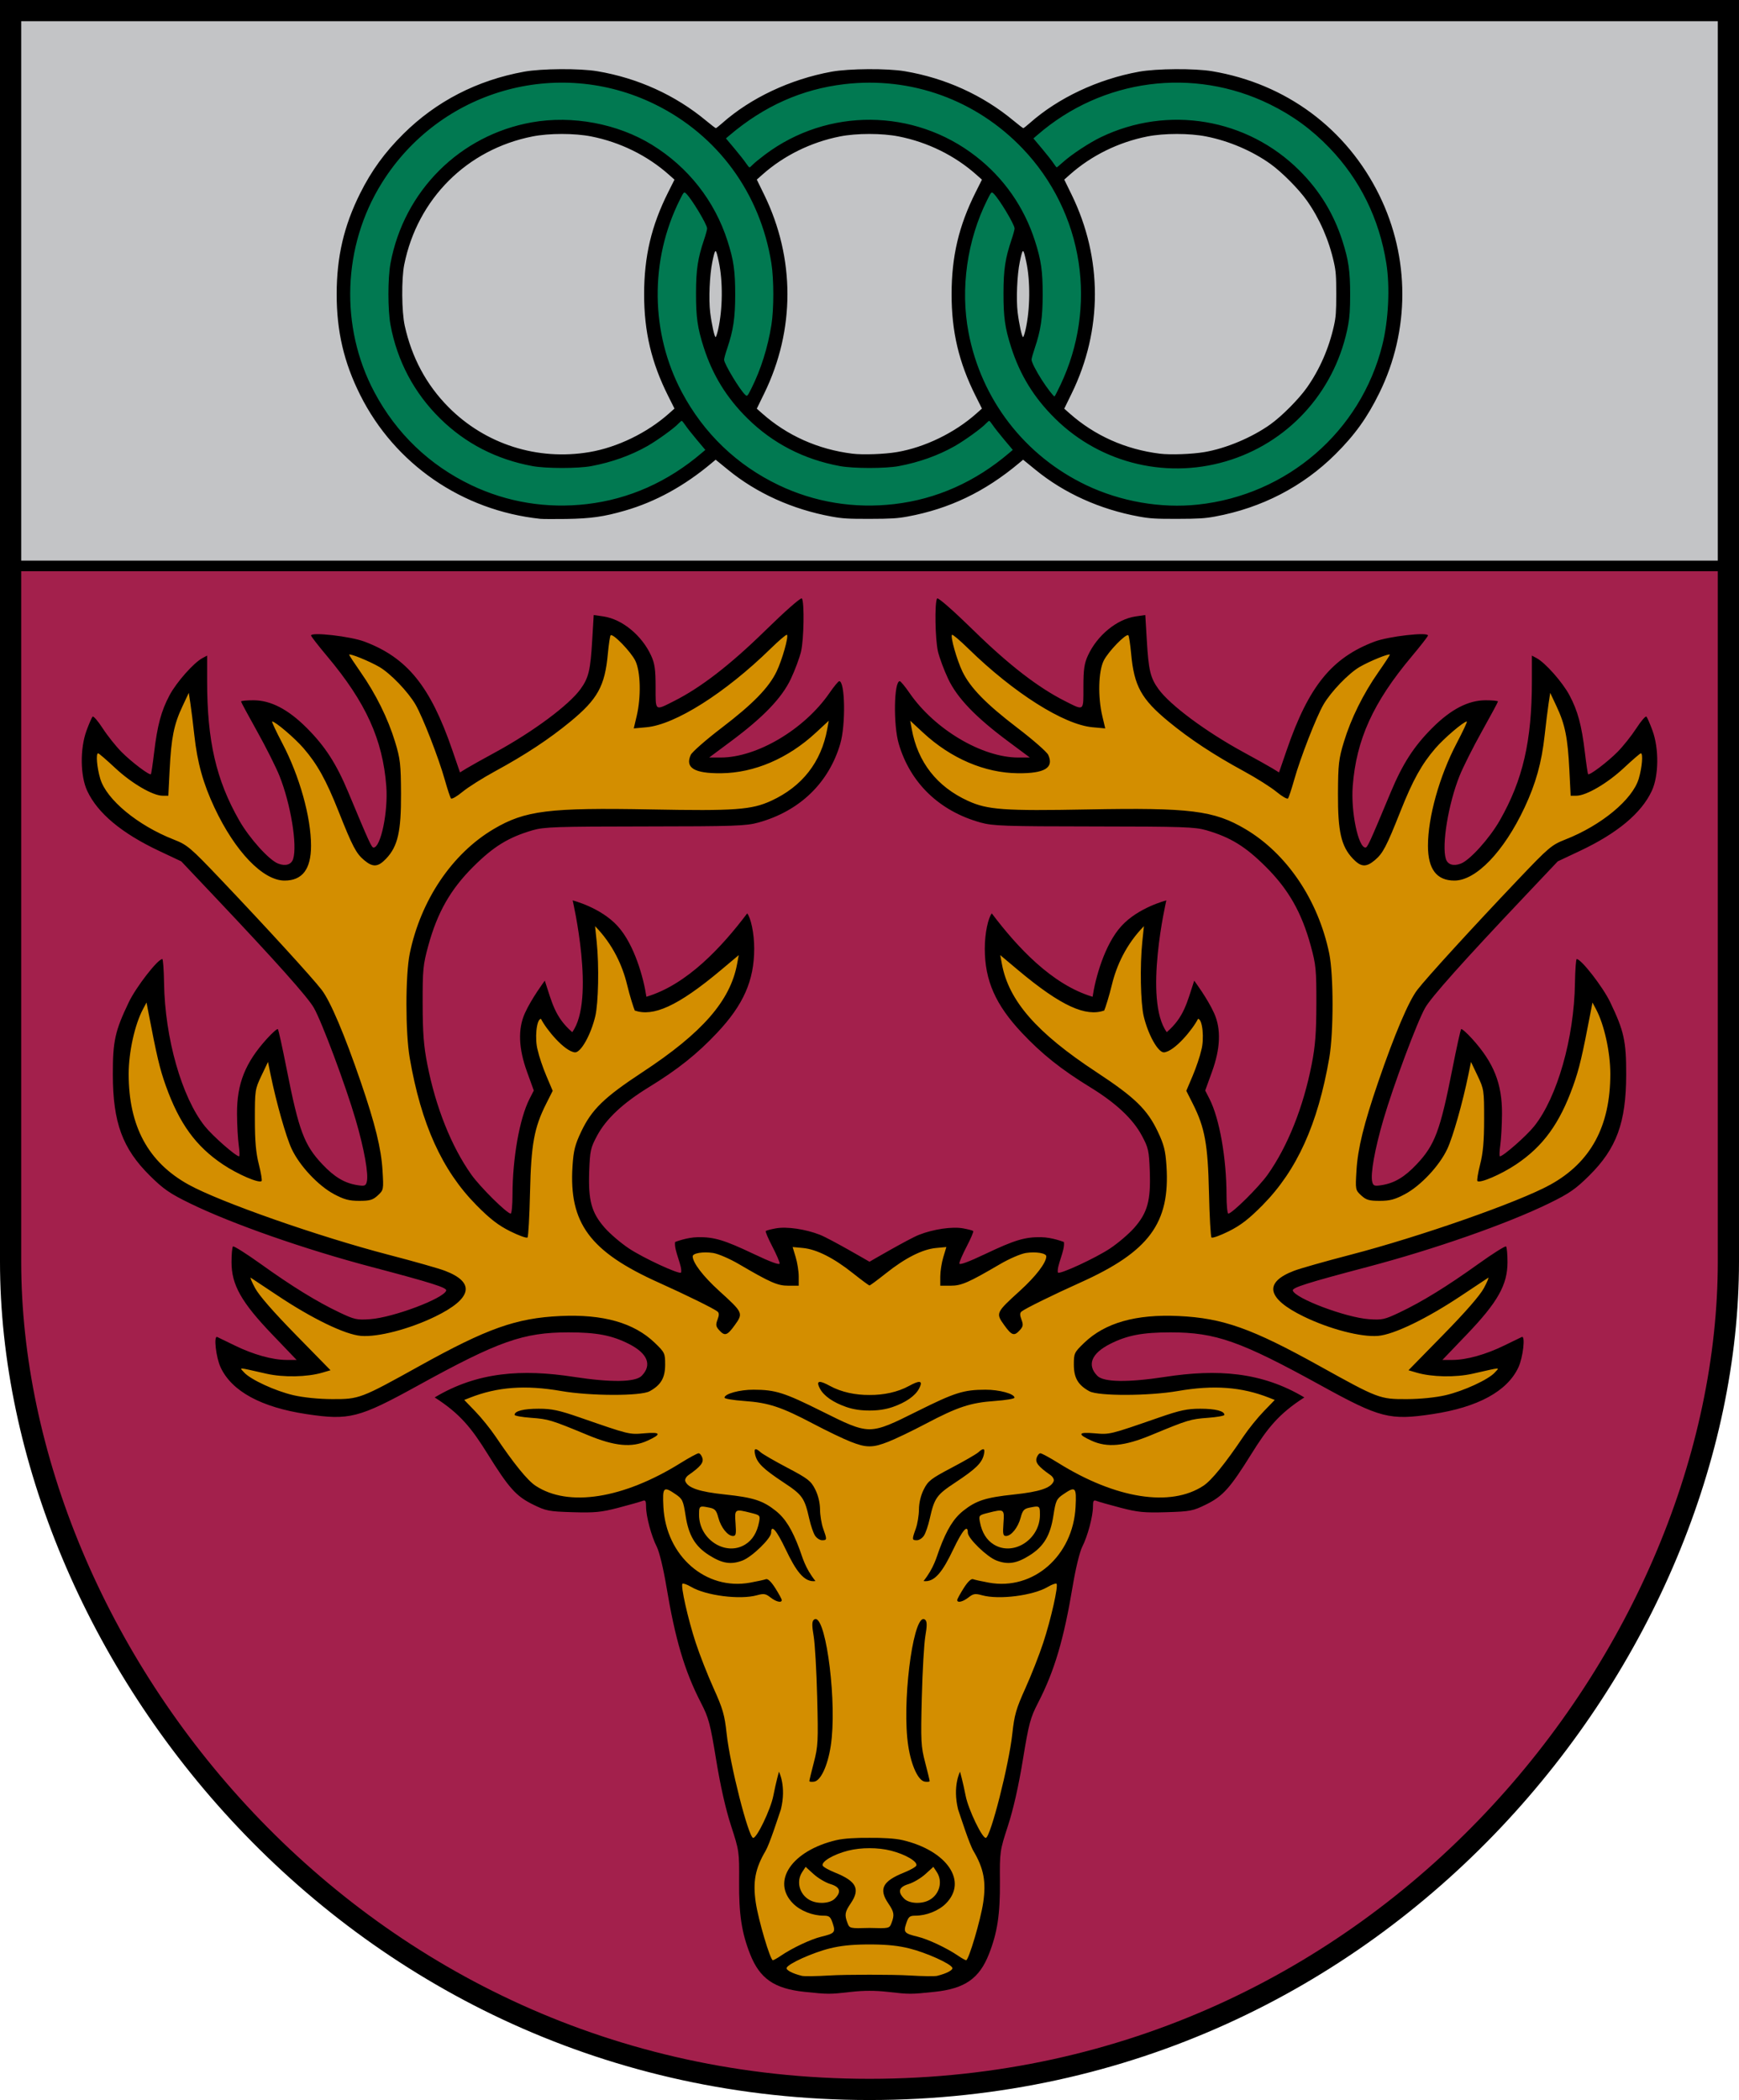
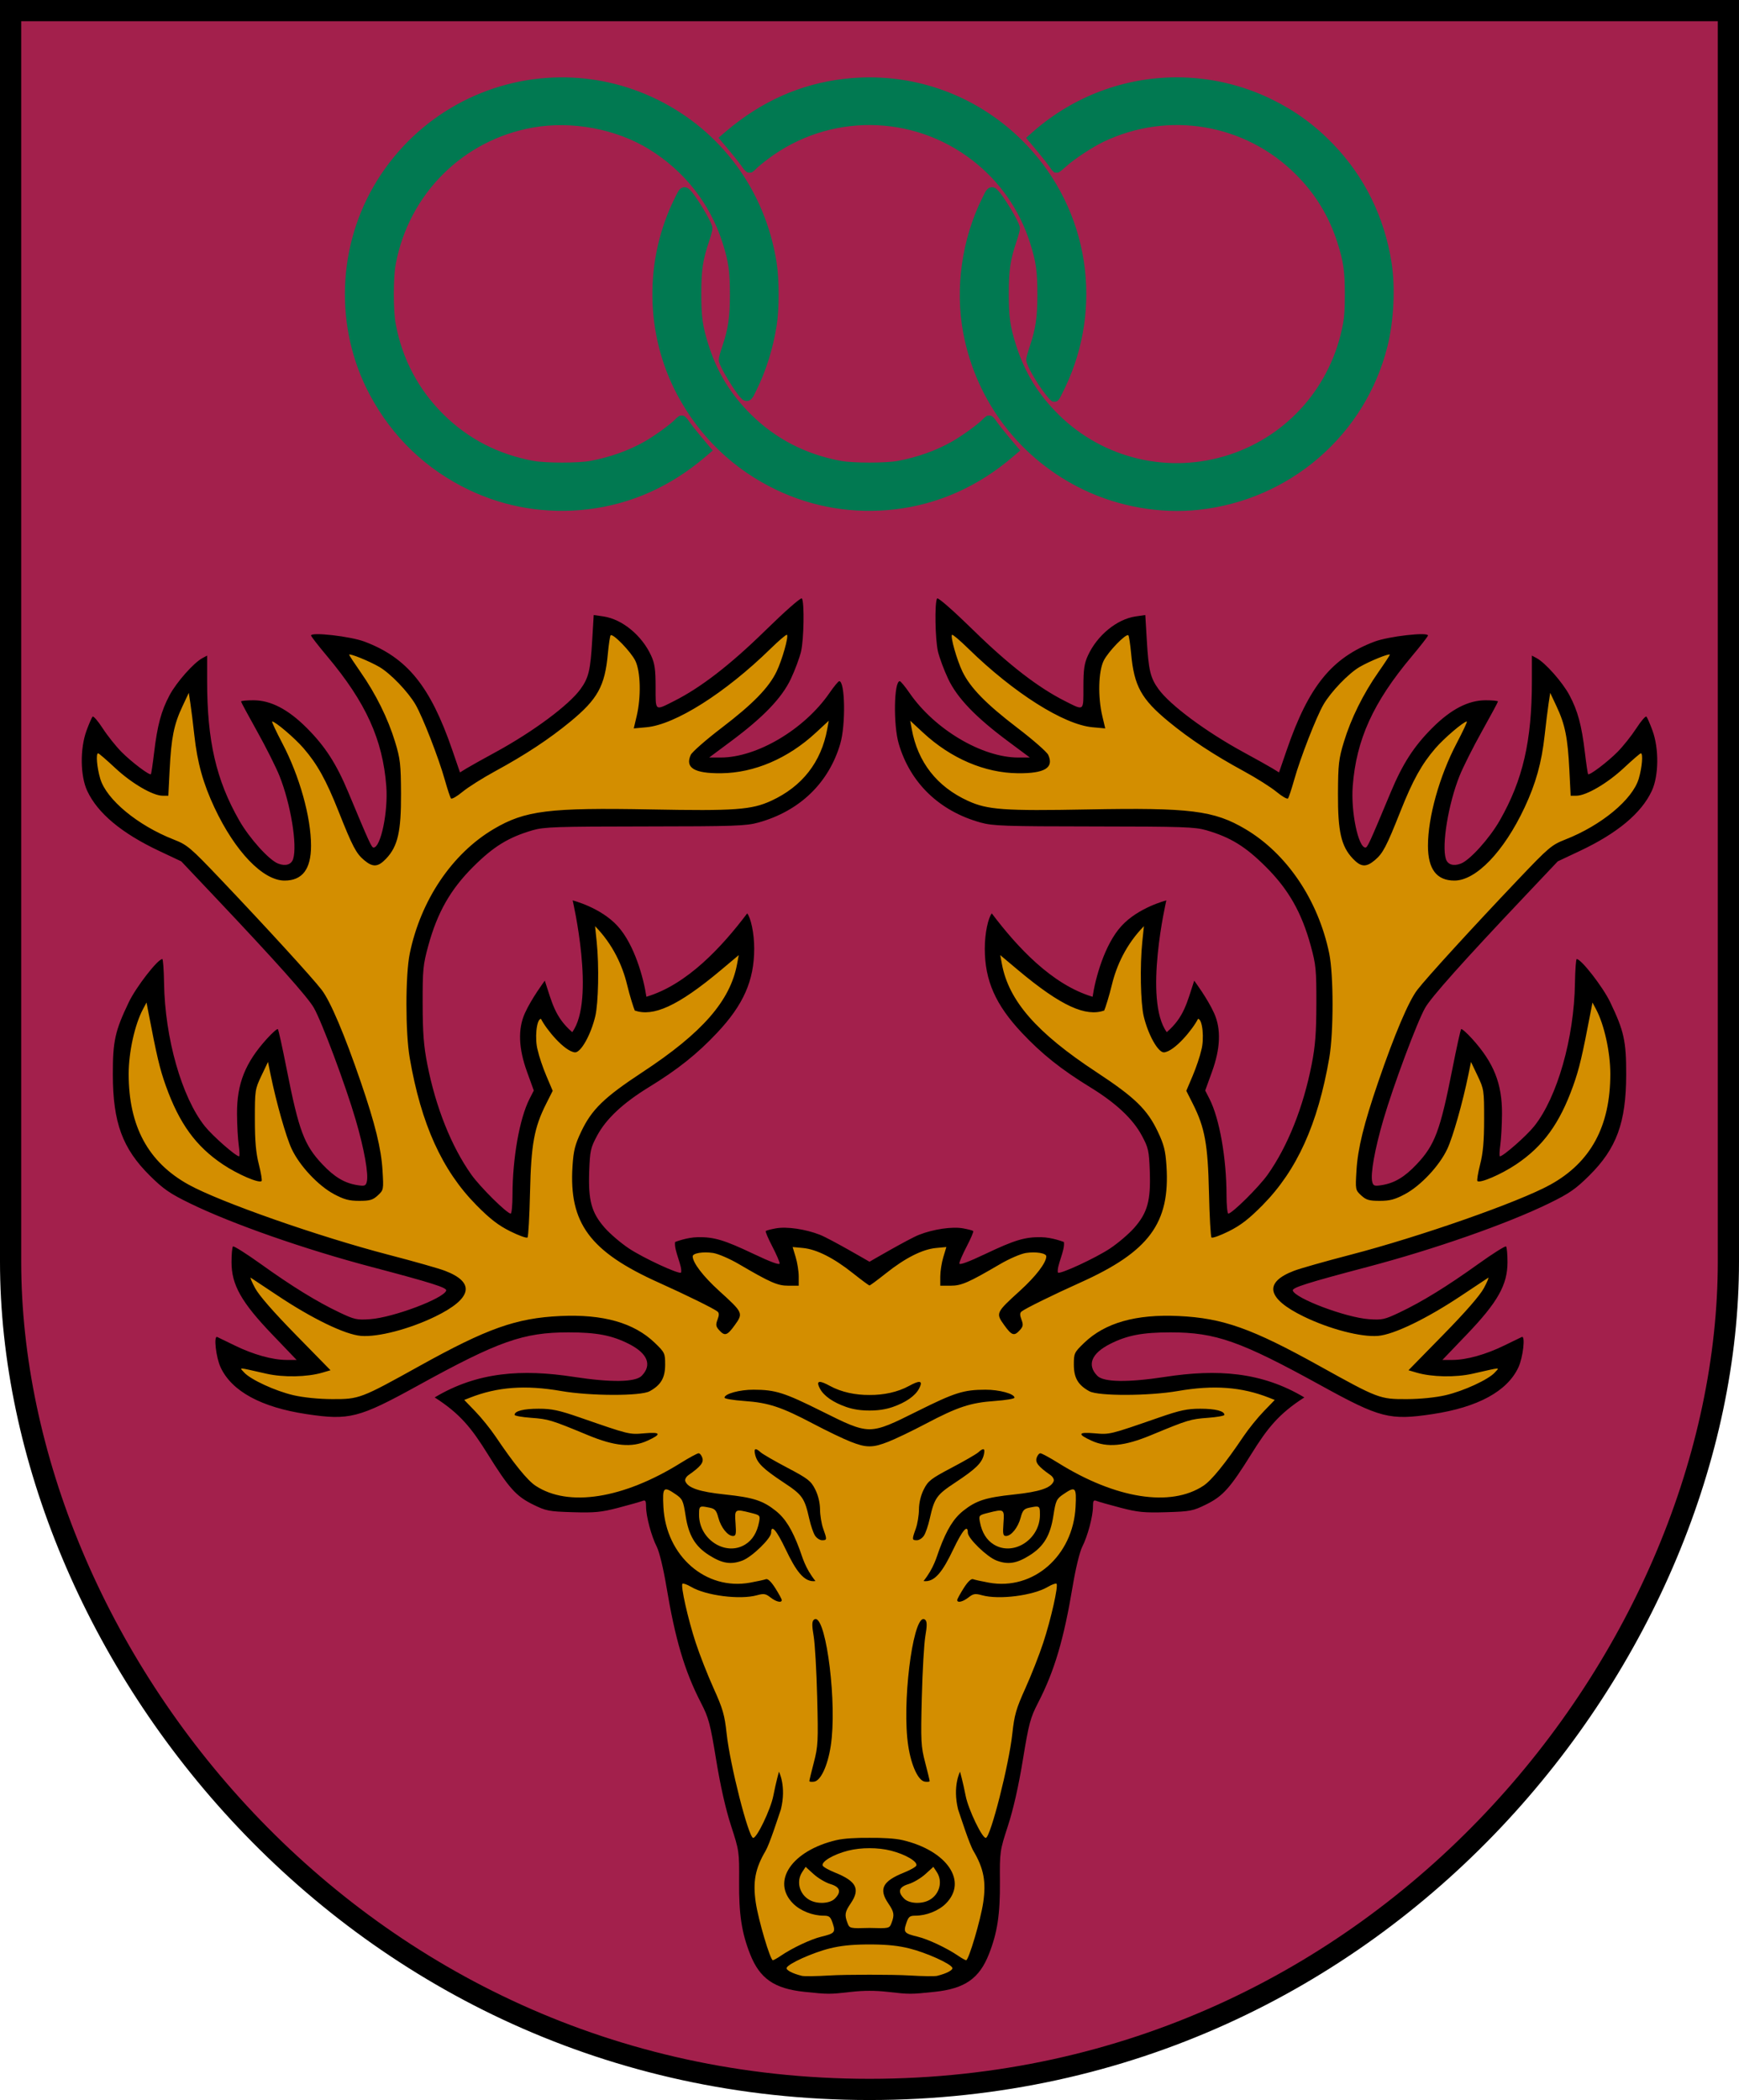
<svg xmlns="http://www.w3.org/2000/svg" xmlns:ns1="http://www.inkscape.org/namespaces/inkscape" xmlns:ns2="http://sodipodi.sourceforge.net/DTD/sodipodi-0.dtd" width="410.057" height="495.025" id="svg2" version="1.1" ns1:version="0.48.5 r10040" ns2:docname="Aknīstes novads.svg">
  <defs id="defs4" />
  <ns2:namedview id="base" pagecolor="#f6f3f1" bordercolor="#666666" borderopacity="1.0" ns1:pageopacity="0" ns1:pageshadow="2" ns1:zoom="0.70710678" ns1:cx="50.388373" ns1:cy="268.08446" ns1:document-units="px" ns1:current-layer="layer1" showgrid="false" showborder="true" ns1:window-width="1920" ns1:window-height="1017" ns1:window-x="-8" ns1:window-y="-8" ns1:window-maximized="1" fit-margin-top="0" fit-margin-left="0" fit-margin-right="0" fit-margin-bottom="0" ns1:showpageshadow="false" />
  <g ns1:label="Layer 1" ns1:groupmode="layer" id="layer1" transform="translate(-334.972,-215.646)">
    <g id="g4109" transform="matrix(0.25,0,0,0.25,201,334.772)">
      <g id="g4103">
        <path style="color:#000000;fill:#a3204c;fill-opacity:1;stroke:none;stroke-width:20;marker:none;visibility:visible;display:inline;overflow:visible;enable-background:accumulate" d="m 2166.114,-466.503 c 0,0 0,814.558 0,1179.454 0,364.897 -322.441,780.646 -810.114,780.646 -487.673,0 -810.114,-415.749 -810.114,-780.646 0,-364.897 0,-1179.454 0,-1179.454 z" id="path3951" ns1:connector-curvature="0" ns2:nodetypes="cszscc" />
-         <path style="color:#000000;fill:#c3c4c6;fill-opacity:1;stroke:#000000;stroke-width:10;stroke-linecap:butt;stroke-linejoin:miter;stroke-miterlimit:4;stroke-opacity:1;stroke-dasharray:none;stroke-dashoffset:0;marker:none;visibility:visible;display:inline;overflow:visible;enable-background:accumulate" d="m 545.886,57.099 0,-523.602 1620.227,0 0,523.602 z" id="path3934" ns1:connector-curvature="0" ns2:nodetypes="ccccc" />
        <path ns2:nodetypes="cszscc" ns1:connector-curvature="0" id="path3915" d="m 2166.114,-466.503 c 0,0 0,814.558 0,1179.454 0,364.897 -322.441,780.646 -810.114,780.646 -487.673,0 -810.114,-415.749 -810.114,-780.646 0,-364.897 0,-1179.454 0,-1179.454 z" style="color:#000000;fill:none;stroke:#000000;stroke-width:20;stroke-linecap:butt;stroke-linejoin:miter;stroke-miterlimit:4;stroke-opacity:1;stroke-dasharray:none;stroke-dashoffset:0;marker:none;visibility:visible;display:inline;overflow:visible;enable-background:accumulate" />
      </g>
      <g transform="translate(5.3053821e-6,0)" id="g3928">
        <path ns1:connector-curvature="0" style="font-size:medium;font-style:normal;font-variant:normal;font-weight:normal;font-stretch:normal;text-indent:0;text-align:start;text-decoration:none;line-height:normal;letter-spacing:normal;word-spacing:normal;text-transform:none;direction:ltr;block-progression:tb;writing-mode:lr-tb;text-anchor:start;baseline-shift:baseline;color:#000000;fill:#d38e00;fill-opacity:1;fill-rule:evenodd;stroke:none;stroke-width:5;marker:none;visibility:visible;display:inline;overflow:visible;enable-background:accumulate;font-family:Sans;-inkscape-font-specification:Sans" d="m 1290.625,91.438 c 0.169,1.183 0.33,2.639 0.438,4.406 0.237,3.884 0.307,8.88 0.219,14.125 -0.177,10.491 -1.066,22.109 -2.281,27.25 -1.335,5.648 -5.662,17.363 -9.438,25.344 -8.225,17.386 -25.219,35.198 -55.562,57.781 l -20.75,15.438 -6.062,4.5 7.562,0 10.844,0 c 35.558,0 80.59,-26.921 104.75,-62 2.062,-2.994 4.119,-5.725 5.719,-7.656 0.469,-0.566 0.784,-0.872 1.156,-1.281 0.332,0.875 0.702,1.965 1,3.594 0.716,3.905 1.18,9.519 1.281,15.688 0.203,12.336 -1.007,27.044 -3.469,35.438 -10.633,36.26 -37.343,62.025 -75.437,72.594 -11.311,3.138 -22.072,3.517 -106.344,3.594 -83.624,0.076 -95.594,0.439 -106.688,3.688 -23.125,6.772 -37.732,15.759 -57.094,35.062 -21.688,21.623 -34.309,43.789 -43,75.438 -4.958,18.054 -5.504,23.344 -5.438,55.344 0.057,27.524 0.992,40.105 4.406,57.594 7.971,40.826 22.891,78.204 41.969,105.094 4.381,6.175 12.764,15.342 20.625,23.125 3.931,3.891 7.736,7.405 10.813,10 1.538,1.297 2.892,2.366 4.062,3.156 0.585,0.395 1.111,0.734 1.656,1 0.545,0.266 1.044,0.531 2,0.531 0.931,0 1.623,-0.513 1.969,-0.875 0.346,-0.362 0.499,-0.641 0.625,-0.906 0.252,-0.531 0.376,-0.99 0.5,-1.531 0.249,-1.082 0.432,-2.447 0.594,-4.094 0.323,-3.293 0.526,-7.715 0.531,-12.594 0.033,-34.527 6.775,-71.878 15.781,-89.531 l 4.031,-7.875 0.5,-0.969 -0.375,-1 -6.344,-17.5 c -7.96,-21.943 -8.509,-39.358 -2.125,-53.562 4.783,-10.643 12.28,-21.365 15.688,-26.125 5.745,17.958 9.607,31.487 25.062,44.875 l 2.031,1.781 1.625,-2.188 c 6.026,-8.277 8.808,-20.223 9.906,-33.531 1.099,-13.309 0.441,-28.003 -0.906,-41.719 -2.326,-23.684 -6.183,-41.604 -7.344,-46.844 7.585,2.453 25.269,9.205 37.156,22.156 15.367,16.743 24.198,48.839 26.625,65.469 l 0.406,2.844 2.781,-0.812 c 38.236,-11.347 70.405,-45.691 93.906,-76.344 0.896,2.159 1.849,4.899 2.594,8.5 1.194,5.768 1.98,12.925 1.969,20.25 -0.048,29.342 -9.735,51.364 -34.25,77.406 -18.812,19.984 -36.699,34.234 -64.094,51.031 -24.41,14.967 -40.661,30.08 -49.437,46.406 -6.28,11.683 -7.131,15.302 -7.844,34.938 -0.502,13.822 0.012,23.807 2.344,32.281 2.332,8.475 6.523,15.326 12.906,22.594 5.294,6.027 15.543,14.752 23.344,19.938 7.027,4.672 18.864,10.816 29.312,15.656 5.224,2.42 10.067,4.493 13.813,5.875 1.873,0.691 3.471,1.223 4.781,1.531 0.655,0.154 1.217,0.257 1.844,0.281 0.627,0.024 1.507,0.212 2.594,-0.875 l 0.469,-0.5 0.188,-0.656 c 0.571,-2.254 0.181,-4.559 -0.406,-7.062 -0.587,-2.503 -1.473,-5.185 -2.344,-7.906 -1.507,-4.707 -2.781,-9.495 -2.844,-12.688 2.084,-0.782 10.242,-3.741 19.156,-3.875 14.768,-0.222 23.794,2.459 51,15.375 8.276,3.929 14.53,6.7 18.844,8.281 2.157,0.791 3.797,1.288 5.188,1.5 0.695,0.106 1.319,0.184 2.219,-0.062 0.45,-0.123 1.018,-0.364 1.5,-0.906 0.482,-0.542 0.719,-1.336 0.719,-1.938 0,-1.25 -0.302,-1.845 -0.688,-2.938 -0.385,-1.093 -0.913,-2.407 -1.562,-3.906 -1.298,-2.999 -3.075,-6.716 -5.031,-10.469 -1.904,-3.652 -3.527,-7.073 -4.594,-9.594 -0.376,-0.887 -0.563,-1.483 -0.781,-2.094 0.307,-0.09 0.503,-0.183 0.875,-0.281 1.641,-0.431 3.835,-0.894 6.125,-1.312 9.357,-1.711 27.143,0.735 40.344,5.938 4.28,1.687 16.143,8.107 26.594,13.969 10.45,5.862 19.719,11.25 19.719,11.25 l 1.25,0.75 1.25,-0.75 c 0,0 9.268,-5.388 19.719,-11.25 10.45,-5.862 22.314,-12.282 26.594,-13.969 13.2,-5.203 30.987,-7.649 40.344,-5.938 2.29,0.419 4.484,0.881 6.125,1.312 0.372,0.098 0.568,0.192 0.875,0.281 -0.218,0.611 -0.406,1.207 -0.781,2.094 -1.067,2.521 -2.69,5.941 -4.594,9.594 -1.956,3.753 -3.733,7.47 -5.031,10.469 -0.649,1.499 -1.177,2.814 -1.562,3.906 -0.385,1.093 -0.688,1.687 -0.688,2.938 0,0.601 0.237,1.395 0.719,1.938 0.481,0.542 1.05,0.783 1.5,0.906 0.9,0.246 1.523,0.169 2.219,0.062 1.391,-0.212 3.03,-0.709 5.188,-1.5 4.314,-1.582 10.568,-4.352 18.844,-8.281 27.206,-12.916 36.232,-15.597 51,-15.375 8.914,0.134 17.072,3.093 19.156,3.875 -0.062,3.192 -1.337,7.981 -2.844,12.688 -0.871,2.721 -1.757,5.403 -2.344,7.906 -0.587,2.503 -0.978,4.809 -0.406,7.062 l 0.188,0.656 0.469,0.5 c 1.087,1.087 1.967,0.899 2.594,0.875 0.627,-0.024 1.189,-0.127 1.844,-0.281 1.31,-0.308 2.908,-0.84 4.781,-1.531 3.746,-1.382 8.588,-3.455 13.813,-5.875 10.448,-4.84 22.285,-10.984 29.312,-15.656 7.801,-5.186 18.05,-13.91 23.344,-19.938 6.383,-7.267 10.575,-14.119 12.906,-22.594 2.332,-8.475 2.846,-18.459 2.344,-32.281 -0.713,-19.636 -1.564,-23.255 -7.844,-34.938 -8.776,-16.327 -25.027,-31.439 -49.437,-46.406 -27.395,-16.797 -45.281,-31.047 -64.094,-51.031 -24.515,-26.042 -34.202,-48.064 -34.25,-77.406 -0.012,-7.325 0.775,-14.482 1.969,-20.25 0.745,-3.601 1.698,-6.341 2.594,-8.5 23.501,30.653 55.67,64.997 93.906,76.344 l 2.781,0.812 0.406,-2.844 c 2.427,-16.629 11.258,-48.725 26.625,-65.469 11.887,-12.951 29.572,-19.703 37.156,-22.156 -1.161,5.24 -5.018,23.16 -7.344,46.844 -1.347,13.716 -2.005,28.41 -0.906,41.719 1.099,13.309 3.88,25.254 9.906,33.531 l 1.625,2.188 2.031,-1.781 c 15.455,-13.388 19.318,-26.917 25.062,-44.875 3.407,4.76 10.905,15.482 15.688,26.125 6.384,14.205 5.835,31.62 -2.125,53.562 l -6.344,17.5 -0.375,1 0.5,0.969 4.031,7.875 c 9.006,17.653 15.748,55.005 15.781,89.531 0,4.878 0.208,9.301 0.531,12.594 0.161,1.647 0.345,3.012 0.594,4.094 0.124,0.541 0.248,1 0.5,1.531 0.126,0.265 0.279,0.544 0.625,0.906 0.346,0.362 1.038,0.875 1.969,0.875 0.956,0 1.455,-0.266 2,-0.531 0.545,-0.266 1.071,-0.605 1.656,-1 1.17,-0.79 2.525,-1.859 4.062,-3.156 3.076,-2.595 6.882,-6.109 10.813,-10 7.861,-7.782 16.244,-16.95 20.625,-23.125 19.078,-26.89 33.998,-64.268 41.969,-105.094 3.415,-17.489 4.349,-30.07 4.406,-57.594 0.066,-32 -0.48,-37.29 -5.438,-55.344 -8.691,-31.649 -21.312,-53.815 -43,-75.438 -19.361,-19.304 -33.968,-28.291 -57.094,-35.062 -11.094,-3.248 -23.064,-3.611 -106.688,-3.688 -84.272,-0.077 -95.033,-0.456 -106.344,-3.594 -38.094,-10.569 -64.804,-36.333 -75.437,-72.594 -2.462,-8.394 -3.671,-23.101 -3.469,-35.438 0.101,-6.168 0.565,-11.782 1.281,-15.688 0.298,-1.628 0.668,-2.719 1,-3.594 0.372,0.409 0.687,0.715 1.156,1.281 1.6,1.931 3.656,4.662 5.719,7.656 24.16,35.079 69.192,62 104.75,62 l 10.844,0 7.562,0 -6.062,-4.5 -20.75,-15.438 c -30.343,-22.583 -47.338,-40.395 -55.562,-57.781 -3.775,-7.981 -8.102,-19.696 -9.438,-25.344 -1.216,-5.141 -2.104,-16.759 -2.281,-27.25 -0.089,-5.245 -0.019,-10.241 0.219,-14.125 0.108,-1.767 0.269,-3.223 0.438,-4.406 0.308,0.225 0.512,0.344 0.875,0.625 1.817,1.407 4.291,3.507 7.281,6.156 5.981,5.298 14.04,12.846 23.375,21.969 33.057,32.303 60.87,53.777 86.438,66.625 4.531,2.277 7.867,4.075 10.562,5.156 1.348,0.541 2.543,0.911 3.781,1.031 1.238,0.121 2.683,-0.122 3.781,-0.969 2.196,-1.694 2.414,-4.201 2.625,-7.438 0.211,-3.236 0.153,-7.555 0.156,-13.344 0.011,-16.567 0.732,-21.462 4.062,-28.688 8.423,-18.272 26.559,-32.951 43,-35.344 l 6.469,-0.938 1.25,20.969 c 0.835,14.22 1.686,23.202 3.344,30.156 1.658,6.954 4.201,11.833 8.125,17.25 5.849,8.073 17.146,18.169 31.531,28.844 14.385,10.674 31.839,21.818 49.75,31.562 11.407,6.206 23.664,13.051 26.906,15.031 l 6.25,3.844 2.656,1.625 1.031,-2.938 7.406,-21.531 c 20.515,-59.498 41.545,-85.33 81.188,-100.281 6.077,-2.292 18.736,-4.665 29.562,-5.906 5.413,-0.621 10.41,-0.976 13.938,-0.969 0.966,0.002 1.452,0.071 2.156,0.125 -0.713,0.98 -1.507,2.062 -2.625,3.5 -2.76,3.549 -6.573,8.297 -10.781,13.312 -36.568,43.582 -52.842,79.307 -56.219,123.844 -0.933,12.305 0.386,26.885 2.812,38.562 1.213,5.839 2.699,10.933 4.406,14.75 0.854,1.909 1.75,3.484 2.844,4.75 1.093,1.266 2.551,2.378 4.438,2.375 0.725,-10e-4 1.655,-0.329 2.281,-0.812 0.627,-0.484 1.062,-1.044 1.531,-1.75 0.939,-1.413 2.025,-3.497 3.656,-7.062 3.262,-7.131 8.701,-20.088 18.594,-43.781 11.286,-27.031 21.566,-42.91 38.844,-60.188 17.231,-17.231 32.998,-25.281 48.406,-25.281 3.146,0 6.001,0.12 8,0.312 0.055,0.005 0.071,-0.005 0.125,0 -0.753,1.468 -1.78,3.432 -3.094,5.875 -2.739,5.092 -6.532,11.976 -10.688,19.406 -8.368,14.962 -17.804,33.753 -21.219,42.281 -5.38,13.436 -9.655,29.914 -12.094,44.75 -2.439,14.836 -3.232,27.757 -0.844,35.281 1.057,3.329 3.558,5.84 6.719,6.812 3.161,0.972 6.796,0.592 10.656,-0.875 5.343,-2.031 11.886,-8.123 18.906,-15.906 7.021,-7.783 14.149,-17.225 19.125,-25.938 21.957,-38.443 30.594,-75.976 30.594,-132.5 l 0,-19.938 0.812,0.438 c 3.423,1.831 9.613,7.421 15.406,13.969 5.793,6.547 11.392,14.136 14.5,19.969 7.718,14.486 11.267,27.553 14.312,53.156 0.646,5.432 1.288,10.459 1.844,14.188 0.278,1.864 0.539,3.396 0.75,4.531 0.105,0.567 0.185,1.046 0.281,1.438 0.048,0.196 0.118,0.356 0.188,0.562 0.07,0.206 -0.107,0.341 0.656,1.125 0.896,0.92 1.929,0.876 2.5,0.812 0.572,-0.063 0.979,-0.206 1.406,-0.375 0.855,-0.338 1.745,-0.811 2.781,-1.438 2.073,-1.253 4.676,-3.087 7.531,-5.25 5.711,-4.325 12.363,-9.958 17.156,-14.812 5.44,-5.509 13.353,-15.466 17.969,-22.594 2.189,-3.38 4.356,-6.269 5.969,-8.125 0.26,-0.299 0.365,-0.353 0.594,-0.594 0.273,0.581 0.545,1.115 0.875,1.875 1.007,2.321 2.223,5.361 3.375,8.5 5.936,16.177 5.528,41.795 -0.562,54.875 -9.428,20.25 -31.506,38.918 -66.594,55.469 l -20.938,9.875 -0.438,0.188 -0.312,0.344 -32.688,34.562 c -28.214,29.819 -49.857,53.168 -65.188,70.344 -15.331,17.175 -24.236,27.927 -27.469,33.562 -4.063,7.083 -11.416,25.169 -19.156,45.875 -7.74,20.706 -15.738,43.818 -20.531,60.188 -4.082,13.94 -7.196,26.899 -9.062,37.344 -1.866,10.445 -2.665,18.026 -1.438,22.719 0.272,1.04 0.552,2.004 1.156,2.938 0.604,0.933 1.637,1.756 2.75,2.125 2.227,0.737 4.412,0.345 7.938,-0.219 12.504,-1.999 22.667,-8.13 34.219,-20.344 8.714,-9.214 14.58,-17.579 19.531,-30.781 4.951,-13.203 9.067,-31.228 14.812,-60.375 1.977,-10.031 3.912,-19.244 5.406,-26.031 0.747,-3.394 1.39,-6.184 1.875,-8.125 0.01,-0.042 0.021,-0.053 0.031,-0.094 0.129,0.109 0.176,0.131 0.312,0.25 1.741,1.526 4.115,3.87 6.562,6.562 20.322,22.361 27.841,41.219 27.688,69.312 -0.056,10.343 -0.817,23.702 -1.594,29.156 -0.422,2.961 -0.684,5.646 -0.75,7.688 -0.033,1.021 -0.025,1.864 0.062,2.625 0.044,0.381 0.086,0.715 0.281,1.219 0.098,0.252 0.234,0.579 0.594,0.969 0.359,0.389 1.114,0.845 1.938,0.844 1.665,-0.002 2.242,-0.569 3.281,-1.188 1.04,-0.619 2.214,-1.463 3.562,-2.469 2.697,-2.012 6.007,-4.736 9.438,-7.75 6.862,-6.027 14.194,-13.103 18.094,-18 22.373,-28.095 38.093,-84.043 38.906,-136.281 0.097,-6.223 0.329,-11.879 0.625,-15.938 0.089,-1.223 0.185,-1.95 0.281,-2.844 0.686,0.593 1.341,1.131 2.219,2.031 2.517,2.582 5.635,6.275 8.844,10.406 6.418,8.262 13.224,18.422 16.5,25.25 13,27.095 14.902,35.681 14.844,67.281 -0.082,44.813 -8.666,68.182 -34.094,93.375 -12.875,12.756 -18.259,16.475 -37.563,25.875 -39.252,19.114 -107.648,43.073 -170.281,59.594 -28.53,7.525 -46.419,12.415 -57.156,15.812 -5.369,1.699 -8.944,2.989 -11.313,4.156 -1.184,0.584 -2.075,1.121 -2.844,1.875 -0.769,0.754 -1.509,2.264 -1.062,3.656 0.623,1.942 2.003,3.125 3.75,4.469 1.747,1.344 3.977,2.736 6.625,4.156 5.296,2.841 12.211,5.855 19.75,8.688 15.077,5.666 32.419,10.589 43.844,11.406 12.531,0.897 15.976,0.14 30.156,-6.594 21.463,-10.193 45.058,-24.711 74.531,-45.844 6.842,-4.906 13.194,-9.22 17.906,-12.188 2.184,-1.375 3.909,-2.357 5.219,-3.062 0.076,0.565 0.152,1.022 0.219,1.75 0.235,2.577 0.375,6.03 0.375,9.656 0,10.323 -2.154,19.207 -7.906,29.438 -5.752,10.231 -15.186,21.772 -29.625,36.844 l -23.188,24.219 -4.031,4.219 5.844,0 9.406,0 c 13.929,0 32.345,-5.204 50.094,-13.906 4.121,-2.021 8.045,-3.928 11.031,-5.375 1.944,-0.942 2.556,-1.237 3.5,-1.688 0.131,1.555 0.064,3.923 -0.25,6.719 -0.67,5.956 -2.396,13.437 -4.375,17.688 -9.951,21.37 -36.72,36.278 -79.031,42.656 -20.088,3.028 -31.989,3.903 -45.813,0.375 -13.824,-3.528 -29.819,-11.627 -57.5,-26.875 -38.183,-21.033 -63.201,-33.656 -84.156,-41.062 -20.955,-7.407 -37.853,-9.531 -59.344,-9.531 -26.626,0 -41.715,2.872 -58.125,11.188 -9.12,4.621 -15.152,9.828 -17.562,15.875 -2.411,6.047 -0.543,12.64 4.906,18.188 4.075,4.148 11.69,5.364 22.781,5.531 11.091,0.168 25.703,-1.126 43.375,-3.844 47.133,-7.249 87.404,-4.732 126,17.156 -21.883,14.674 -32.837,28.652 -47.031,51.438 -10.166,16.319 -16.893,26.262 -22.906,32.969 -6.013,6.706 -11.255,10.235 -19.094,14.094 -12.216,6.014 -13.878,6.293 -36.375,6.969 -20.775,0.624 -26.238,0.119 -42.5,-4.125 -5.208,-1.359 -10.318,-2.756 -14.375,-3.906 -4.057,-1.151 -7.258,-2.153 -7.812,-2.375 -0.86,-0.344 -1.662,-0.646 -2.75,-0.625 -1.088,0.021 -2.499,0.75 -3.125,1.719 -1.252,1.938 -1.062,3.705 -1.062,6.625 0,8.17 -5.016,27.255 -9.844,36.719 -1.45,2.843 -2.919,7.881 -4.531,14.5 -1.613,6.619 -3.265,14.654 -4.625,22.812 -8.425,50.529 -17.117,79.9 -32.469,109.688 -7.381,14.322 -8.986,20.178 -14.594,54.5 -4.006,24.525 -8.928,46.307 -13.938,61.719 -7.714,23.734 -7.963,25.359 -7.75,53.812 0.228,30.497 -2.323,47.236 -10.156,67.156 -4.429,11.265 -9.827,18.878 -17.469,24.188 -7.642,5.31 -17.721,8.362 -31.75,9.844 -22.389,2.365 -23.213,2.404 -43.094,0.125 -6.42,-0.736 -12.206,-1.119 -18.031,-1.094 -5.825,-0.025 -11.611,0.358 -18.031,1.094 -19.881,2.278 -20.705,2.239 -43.094,-0.125 -14.029,-1.482 -24.108,-4.534 -31.75,-9.844 -7.642,-5.31 -13.039,-12.923 -17.469,-24.188 -7.834,-19.921 -10.384,-36.66 -10.156,-67.156 0.213,-28.453 -0.036,-30.079 -7.75,-53.812 -5.01,-15.412 -9.931,-37.194 -13.938,-61.719 -5.608,-34.322 -7.212,-40.178 -14.594,-54.5 -15.352,-29.787 -24.044,-59.158 -32.469,-109.688 -1.36,-8.159 -3.013,-16.193 -4.625,-22.813 -1.613,-6.619 -3.081,-11.657 -4.531,-14.5 -4.828,-9.464 -9.844,-28.548 -9.844,-36.719 0,-2.92 0.19,-4.687 -1.062,-6.625 -0.626,-0.969 -2.037,-1.698 -3.125,-1.719 -1.088,-0.021 -1.89,0.281 -2.75,0.625 -0.555,0.222 -3.755,1.224 -7.812,2.375 -4.057,1.151 -9.167,2.547 -14.375,3.906 -16.262,4.244 -21.725,4.749 -42.5,4.125 -22.497,-0.676 -24.159,-0.955 -36.375,-6.969 -7.839,-3.859 -13.08,-7.387 -19.094,-14.094 -6.013,-6.706 -12.74,-16.649 -22.906,-32.969 -14.195,-22.785 -25.148,-36.763 -47.031,-51.438 38.596,-21.889 78.867,-24.406 126,-17.156 17.672,2.718 32.284,4.011 43.375,3.844 11.091,-0.168 18.706,-1.383 22.781,-5.531 5.449,-5.548 7.317,-12.14 4.906,-18.188 -2.411,-6.047 -8.443,-11.254 -17.562,-15.875 -16.41,-8.315 -31.499,-11.188 -58.125,-11.188 -21.491,0 -38.42,2.125 -59.375,9.531 -20.955,7.407 -45.942,20.029 -84.125,41.062 -27.68,15.248 -43.676,23.347 -57.5,26.875 -13.824,3.528 -25.725,2.653 -45.812,-0.375 -42.312,-6.378 -69.08,-21.286 -79.031,-42.656 -1.979,-4.25 -3.705,-11.732 -4.375,-17.688 -0.314,-2.796 -0.381,-5.163 -0.25,-6.719 0.944,0.45 1.556,0.746 3.5,1.688 2.986,1.447 6.91,3.354 11.031,5.375 17.749,8.702 36.165,13.906 50.094,13.906 l 9.406,0 5.844,0 -4.031,-4.219 -23.188,-24.219 C 779.842,764.772 770.409,753.231 764.656,743 758.904,732.769 756.75,723.886 756.75,713.562 c 0,-3.626 0.14,-7.079 0.375,-9.656 0.067,-0.728 0.143,-1.185 0.219,-1.75 1.31,0.705 3.035,1.687 5.219,3.062 4.712,2.967 11.064,7.282 17.906,12.188 29.473,21.133 53.069,35.651 74.531,45.844 14.18,6.734 17.625,7.49 30.156,6.594 11.425,-0.817 28.767,-5.741 43.844,-11.406 7.539,-2.833 14.454,-5.847 19.75,-8.688 2.648,-1.42 4.878,-2.813 6.625,-4.156 1.747,-1.344 3.127,-2.527 3.75,-4.469 0.446,-1.392 -0.293,-2.902 -1.062,-3.656 -0.769,-0.754 -1.659,-1.291 -2.844,-1.875 -2.369,-1.168 -5.944,-2.458 -11.312,-4.156 C 933.169,728.04 915.28,723.15 886.75,715.625 824.117,699.105 755.721,675.146 716.469,656.031 c -19.304,-9.4 -24.688,-13.119 -37.562,-25.875 -25.428,-25.193 -34.011,-48.562 -34.094,-93.375 -0.058,-31.6 1.844,-40.186 14.844,-67.281 3.276,-6.828 10.082,-16.988 16.5,-25.25 3.209,-4.131 6.327,-7.825 8.844,-10.406 0.878,-0.9 1.533,-1.438 2.219,-2.031 0.096,0.894 0.192,1.621 0.281,2.844 0.296,4.058 0.528,9.715 0.625,15.938 0.813,52.238 16.533,108.186 38.906,136.281 3.9,4.897 11.232,11.973 18.094,18 3.431,3.014 6.74,5.738 9.438,7.75 1.349,1.006 2.523,1.85 3.562,2.469 1.04,0.619 1.617,1.186 3.281,1.188 0.823,9.2e-4 1.578,-0.454 1.938,-0.844 0.359,-0.389 0.496,-0.717 0.594,-0.969 0.195,-0.504 0.237,-0.838 0.281,-1.219 0.088,-0.761 0.096,-1.604 0.062,-2.625 -0.066,-2.041 -0.328,-4.727 -0.75,-7.688 -0.777,-5.454 -1.537,-18.814 -1.594,-29.156 -0.154,-28.094 7.366,-46.952 27.688,-69.312 2.447,-2.692 4.822,-5.036 6.562,-6.562 0.136,-0.119 0.184,-0.141 0.312,-0.25 0.01,0.041 0.021,0.052 0.031,0.094 0.485,1.941 1.128,4.731 1.875,8.125 1.495,6.787 3.429,16 5.406,26.031 5.745,29.147 9.861,47.172 14.812,60.375 4.951,13.203 10.817,21.567 19.531,30.781 11.552,12.214 21.715,18.344 34.219,20.344 3.525,0.564 5.711,0.956 7.938,0.219 1.113,-0.369 2.146,-1.192 2.75,-2.125 0.604,-0.933 0.884,-1.898 1.156,-2.938 1.227,-4.693 0.429,-12.274 -1.438,-22.719 -1.866,-10.445 -4.98,-23.403 -9.062,-37.344 -4.794,-16.369 -12.791,-39.481 -20.531,-60.188 -7.74,-20.706 -15.094,-38.792 -19.156,-45.875 -3.232,-5.635 -12.138,-16.387 -27.469,-33.562 -15.331,-17.175 -36.973,-40.525 -65.188,-70.344 L 708.688,333.969 708.375,333.625 707.938,333.438 687,323.562 c -35.088,-16.551 -57.166,-35.219 -66.594,-55.469 -6.09,-13.08 -6.498,-38.698 -0.562,-54.875 1.152,-3.139 2.368,-6.179 3.375,-8.5 0.33,-0.76 0.602,-1.294 0.875,-1.875 0.229,0.241 0.334,0.295 0.594,0.594 1.613,1.856 3.78,4.745 5.969,8.125 4.616,7.128 12.529,17.085 17.969,22.594 4.793,4.854 11.445,10.487 17.156,14.812 2.856,2.163 5.458,3.997 7.531,5.25 1.037,0.626 1.926,1.1 2.781,1.438 0.428,0.169 0.835,0.312 1.406,0.375 0.571,0.063 1.604,0.108 2.5,-0.812 0.763,-0.784 0.586,-0.919 0.656,-1.125 0.07,-0.206 0.14,-0.367 0.188,-0.562 0.096,-0.391 0.176,-0.87 0.281,-1.438 0.211,-1.135 0.472,-2.667 0.75,-4.531 0.556,-3.728 1.198,-8.755 1.844,-14.188 3.045,-25.603 6.595,-38.67 14.312,-53.156 3.108,-5.833 8.707,-13.421 14.5,-19.969 5.793,-6.547 11.983,-12.138 15.406,-13.969 l 0.812,-0.438 0,19.938 c 0,56.524 8.637,94.057 30.594,132.5 4.976,8.712 12.104,18.154 19.125,25.938 7.021,7.783 13.564,13.875 18.906,15.906 3.86,1.467 7.495,1.847 10.656,0.875 3.161,-0.972 5.662,-3.483 6.719,-6.812 2.388,-7.525 1.595,-20.446 -0.844,-35.281 -2.439,-14.836 -6.714,-31.314 -12.094,-44.75 -3.415,-8.528 -12.851,-27.319 -21.219,-42.281 -4.156,-7.431 -7.948,-14.315 -10.688,-19.406 -1.314,-2.443 -2.341,-4.407 -3.094,-5.875 0.054,-0.005 0.07,0.005 0.125,0 1.999,-0.193 4.854,-0.312 8,-0.312 15.409,0 31.175,8.051 48.406,25.281 17.278,17.278 27.558,33.157 38.844,60.188 9.892,23.694 15.332,36.651 18.594,43.781 1.631,3.565 2.718,5.65 3.656,7.062 0.469,0.706 0.905,1.266 1.531,1.75 0.627,0.484 1.556,0.811 2.281,0.812 1.887,0.003 3.344,-1.109 4.438,-2.375 1.093,-1.266 1.99,-2.841 2.844,-4.75 1.708,-3.817 3.193,-8.911 4.406,-14.75 2.427,-11.677 3.745,-26.258 2.812,-38.562 -3.377,-44.537 -19.651,-80.262 -56.219,-123.844 -4.208,-5.015 -8.022,-9.764 -10.781,-13.312 -1.118,-1.438 -1.912,-2.52 -2.625,-3.5 0.704,-0.054 1.191,-0.123 2.156,-0.125 3.527,-0.007 8.524,0.348 13.938,0.969 10.827,1.241 23.486,3.614 29.562,5.906 39.642,14.951 60.673,40.783 81.188,100.281 l 7.406,21.531 1.031,2.938 2.656,-1.625 6.25,-3.844 c 3.242,-1.98 15.5,-8.825 26.906,-15.031 17.911,-9.744 35.365,-20.888 49.75,-31.562 14.385,-10.674 25.683,-20.77 31.531,-28.844 3.924,-5.417 6.467,-10.296 8.125,-17.25 1.658,-6.954 2.509,-15.936 3.344,-30.156 l 1.25,-20.969 6.469,0.938 c 16.441,2.392 34.577,17.071 43,35.344 3.33,7.226 4.052,12.12 4.062,28.688 0,5.789 -0.054,10.107 0.156,13.344 0.211,3.236 0.429,5.744 2.625,7.438 1.098,0.847 2.543,1.089 3.781,0.969 1.238,-0.121 2.433,-0.49 3.781,-1.031 2.696,-1.082 6.032,-2.88 10.562,-5.156 25.568,-12.848 53.38,-34.322 86.438,-66.625 9.335,-9.122 17.394,-16.671 23.375,-21.969 2.991,-2.649 5.465,-4.749 7.281,-6.156 0.363,-0.281 0.567,-0.4 0.875,-0.625 z" id="path3891" />
        <path style="color:#000000;fill:#000000;fill-opacity:1;fill-rule:evenodd;stroke:none;stroke-width:3;marker:none;visibility:visible;display:inline;overflow:visible;enable-background:accumulate" d="m 1309.344,687.812 c -13.635,-5.374 -31.426,-7.97 -41.688,-6.094 -4.695,0.859 -8.984,1.984 -9.5,2.5 -0.515,0.516 2.235,7.002 6.094,14.406 3.859,7.404 7,14.665 7,16.156 0,1.794 -8.423,-1.299 -24.906,-9.125 -27.282,-12.953 -36.99,-15.852 -52.094,-15.625 -10.773,0.162 -21.625,4.562 -21.625,4.562 -1.156,8.134 7.158,22.92 5.656,28.844 -1.875,1.875 -35.614,-13.758 -49.187,-22.781 -7.554,-5.021 -17.83,-13.791 -22.844,-19.5 -12.462,-14.188 -15.621,-25.698 -14.625,-53.125 0.712,-19.594 1.296,-22.243 7.531,-33.844 8.469,-15.755 24.371,-30.636 48.563,-45.469 27.519,-16.873 45.645,-31.308 64.594,-51.438 24.778,-26.322 34.889,-49.221 34.938,-79.125 0.024,-15.014 -3.238,-29.195 -6.594,-33.438 -23.563,31.25 -56.539,67.183 -95.094,78.625 -2.482,-17.006 -11.153,-49.243 -27.25,-66.781 -16.097,-17.538 -42.281,-24.062 -42.281,-24.062 0,0 21.807,93.71 -0.406,124.219 -16.357,-14.169 -19.058,-27.887 -25.875,-48.562 0,0 -12.588,16.875 -18.781,30.656 -6.721,14.954 -6.031,33.128 2.062,55.438 l 6.344,17.5 -4.031,7.875 c -9.412,18.448 -16.029,55.815 -16.063,90.656 -0.01,9.625 -0.778,17.5 -1.719,17.5 -3.544,0 -28.773,-24.977 -37.125,-36.75 -18.799,-26.498 -33.618,-63.594 -41.531,-104.125 -3.389,-17.355 -4.318,-29.656 -4.375,-57.125 -0.067,-31.975 0.405,-36.703 5.344,-54.688 8.607,-31.345 20.914,-52.946 42.344,-74.312 19.197,-19.14 33.197,-27.751 56.031,-34.438 10.674,-3.126 22.384,-3.518 106,-3.594 84.279,-0.077 95.344,-0.454 107,-3.688 38.818,-10.77 66.324,-37.236 77.188,-74.281 5.231,-17.84 4.555,-59 -0.969,-59 -0.843,0 -4.989,4.998 -9.188,11.094 -23.666,34.362 -68.42,60.906 -102.687,60.906 l -10.844,0 20.75,-15.438 c 30.489,-22.691 47.804,-40.732 56.312,-58.719 3.859,-8.157 8.194,-19.794 9.625,-25.844 2.676,-11.317 3.261,-46.057 0.844,-49.969 -0.05,-0.082 -0.16,-0.118 -0.312,-0.094 -2.295,0.357 -15.913,12.403 -34.625,30.688 -32.952,32.2 -60.595,53.516 -85.813,66.188 -18.202,9.146 -17.267,9.879 -17.281,-13.344 -0.011,-16.648 -0.816,-22.202 -4.281,-29.719 -8.772,-19.03 -27.319,-34.222 -44.906,-36.781 l -9.188,-1.344 -1.406,23.688 c -1.665,28.366 -3.365,35.553 -11,46.094 -11.04,15.239 -44.828,40.314 -80.438,59.688 -11.422,6.214 -23.592,12.993 -27.031,15.094 l -6.25,3.844 -7.406,-21.531 c -20.617,-59.794 -42.415,-86.623 -82.688,-101.812 C 866.489,123.502 829.25,119.235 829.25,122.688 c 0,0.816 6.925,9.711 15.375,19.781 36.372,43.348 52.286,78.398 55.625,122.438 1.816,23.947 -5.214,57.76 -12,57.75 -1.934,-0.003 -3.967,-4.492 -23.75,-51.875 -11.361,-27.21 -21.903,-43.528 -39.375,-61 -17.497,-17.497 -33.908,-26 -50.188,-26 -6.424,0 -11.688,0.508 -11.688,1.125 0,0.617 6.834,13.306 15.156,28.188 8.323,14.881 17.803,33.782 21.094,42 10.574,26.407 16.987,65.387 12.875,78.344 -1.691,5.328 -7.134,7.002 -14.125,4.344 -8.536,-3.245 -27.047,-23.762 -36.75,-40.75 -21.751,-38.082 -30.25,-74.978 -30.25,-131.25 l 0,-24.125 -4.5,2.406 c -8.191,4.382 -24.401,22.7 -30.938,34.969 -7.866,14.765 -11.502,28.331 -14.562,54.062 -1.287,10.822 -2.66,19.994 -3.031,20.375 -1.333,1.369 -18.498,-11.63 -27.812,-21.062 -5.227,-5.293 -13.178,-15.272 -17.656,-22.188 -4.479,-6.916 -8.778,-11.866 -9.562,-11 -0.785,0.866 -3.352,6.759 -5.688,13.125 -6.225,16.967 -5.944,42.702 0.625,56.812 9.808,21.065 32.437,39.97 67.812,56.656 l 20.938,9.875 32.688,34.562 c 56.41,59.619 86.512,93.325 92.312,103.438 7.56,13.18 29.915,72.981 39.438,105.5 8.122,27.736 12.378,51.568 10.5,58.75 -0.979,3.743 -2.107,4.107 -9.031,3 -11.944,-1.91 -21.47,-7.6 -32.812,-19.594 -17.171,-18.156 -22.241,-31.678 -33.719,-89.906 -3.96,-20.092 -7.682,-37.011 -8.281,-37.594 -0.599,-0.582 -5.189,3.438 -10.188,8.938 -20.595,22.661 -28.5,42.438 -28.344,71 0.057,10.45 0.803,23.725 1.625,29.5 0.822,5.775 0.972,10.501 0.344,10.5 -3.151,-0.003 -25.061,-19.244 -32.406,-28.469 -21.708,-27.26 -37.57,-82.995 -38.375,-134.75 -0.195,-12.524 -0.95,-22.781 -1.656,-22.781 -4.261,-0.003 -24.691,26.302 -31.562,40.625 -13.053,27.205 -15.152,36.663 -15.094,68.375 0.083,45.143 9.055,69.606 34.844,95.156 12.956,12.836 18.84,16.907 38.219,26.344 39.539,19.254 107.975,43.192 170.75,59.75 57.039,15.045 71.498,19.62 70.625,22.344 -2.408,7.512 -50.033,25.413 -71.781,26.969 -12.439,0.89 -14.777,0.366 -28.906,-6.344 -21.272,-10.102 -44.724,-24.544 -74.125,-45.625 -13.752,-9.86 -25.612,-17.325 -26.344,-16.594 -0.731,0.731 -1.344,7.391 -1.344,14.781 0,21.365 9.212,37.723 38.219,68 l 23.188,24.219 -9.406,0 c -13.291,0 -31.517,-5.084 -49,-13.656 -8.25,-4.045 -15.675,-7.633 -16.5,-8 -3.525,-1.567 -1.188,19.193 3.219,28.656 10.483,22.511 38.213,37.622 80.938,44.062 40.324,6.078 49.49,3.745 104.906,-26.781 76.298,-42.029 99.622,-50.281 142.281,-50.281 26.452,0 40.927,2.761 57,10.906 17.654,8.946 22.017,19.896 12,30.094 -5.926,6.033 -28.833,6.378 -64,0.969 -48.883,-7.518 -90.951,-4.785 -131.219,19.375 24.072,15.393 34.853,29.087 49.75,53 20.373,32.702 27.041,40.128 43.031,48 12.293,6.052 14.879,6.542 37.406,7.219 20.835,0.626 26.834,0.049 43.188,-4.219 10.45,-2.727 20.575,-5.604 22.5,-6.375 2.921,-1.17 3.5,-0.265 3.5,5.406 0,9.091 5.024,27.845 10.125,37.844 2.354,4.613 6.206,20.397 8.906,36.594 8.445,50.65 17.235,80.395 32.719,110.437 7.327,14.216 8.741,19.454 14.344,53.75 4.021,24.613 8.957,46.483 14.031,62.094 7.711,23.725 7.838,24.554 7.625,53 -0.229,30.647 2.402,47.897 10.344,68.094 9.086,23.107 22.76,32.613 51.281,35.625 22.399,2.365 23.731,2.374 43.625,0.094 6.344,-0.727 12.038,-1.087 17.75,-1.062 5.712,-0.025 11.406,0.335 17.75,1.062 19.894,2.28 21.226,2.271 43.625,-0.094 28.521,-3.012 42.195,-12.518 51.281,-35.625 7.942,-20.197 10.573,-37.447 10.344,-68.094 -0.213,-28.446 -0.086,-29.275 7.625,-53 5.074,-15.611 10.01,-37.481 14.031,-62.094 5.603,-34.296 7.017,-39.533 14.344,-53.75 15.483,-30.042 24.274,-59.787 32.719,-110.437 2.7,-16.197 6.553,-31.98 8.906,-36.594 5.101,-9.999 10.125,-28.752 10.125,-37.844 0,-5.671 0.579,-6.576 3.5,-5.406 1.925,0.771 12.05,3.648 22.5,6.375 16.354,4.268 22.352,4.844 43.188,4.219 22.527,-0.676 25.113,-1.167 37.406,-7.219 15.99,-7.872 22.659,-15.298 43.031,-48 14.897,-23.913 25.678,-37.607 49.75,-53 -40.267,-24.16 -82.336,-26.893 -131.219,-19.375 -35.167,5.409 -58.074,5.064 -64,-0.969 -10.017,-10.198 -5.654,-21.148 12,-30.094 16.073,-8.145 30.548,-10.906 57,-10.906 42.66,0 65.983,8.252 142.281,50.281 55.416,30.526 64.582,32.86 104.906,26.781 42.724,-6.44 70.454,-21.551 80.937,-44.062 4.407,-9.463 6.744,-30.223 3.219,-28.656 -0.825,0.367 -8.25,3.955 -16.5,8 -17.483,8.572 -35.709,13.656 -49,13.656 l -9.406,0 23.187,-24.219 c 29.007,-30.277 38.219,-46.635 38.219,-68 0,-7.39 -0.613,-14.05 -1.344,-14.781 -0.731,-0.731 -12.592,6.733 -26.344,16.594 -29.401,21.081 -52.853,35.523 -74.125,45.625 -14.129,6.71 -16.467,7.234 -28.906,6.344 -21.748,-1.556 -69.373,-19.457 -71.781,-26.969 -0.873,-2.724 13.586,-7.299 70.625,-22.344 62.775,-16.558 131.21,-40.496 170.75,-59.75 19.379,-9.437 25.263,-13.508 38.219,-26.344 25.789,-25.551 34.761,-50.013 34.844,-95.156 0.058,-31.712 -2.041,-41.17 -15.094,-68.375 -6.872,-14.323 -27.301,-40.628 -31.563,-40.625 -0.707,4.2e-4 -1.461,10.257 -1.656,22.781 -0.805,51.755 -16.667,107.49 -38.375,134.75 -7.346,9.224 -29.256,28.466 -32.406,28.469 -0.628,7e-4 -0.479,-4.725 0.344,-10.5 0.823,-5.775 1.568,-19.05 1.625,-29.5 0.156,-28.561 -7.749,-48.339 -28.344,-71 -4.999,-5.5 -9.589,-9.52 -10.188,-8.938 -0.599,0.582 -4.321,17.502 -8.281,37.594 -11.477,58.228 -16.548,71.75 -33.719,89.906 -11.343,11.993 -20.869,17.684 -32.812,19.594 -6.924,1.107 -8.053,0.743 -9.031,-3 -1.878,-7.182 2.378,-31.014 10.5,-58.75 9.523,-32.519 31.878,-92.32 39.438,-105.5 5.8,-10.112 35.902,-43.818 92.312,-103.438 l 32.688,-34.562 20.938,-9.875 c 35.375,-16.686 58.005,-35.591 67.812,-56.656 6.569,-14.11 6.85,-39.846 0.625,-56.812 -2.336,-6.366 -4.903,-12.259 -5.688,-13.125 -0.785,-0.866 -5.084,4.084 -9.562,11 -4.479,6.916 -12.429,16.894 -17.656,22.188 -9.315,9.432 -26.48,22.431 -27.813,21.062 -0.371,-0.381 -1.744,-9.553 -3.031,-20.375 -3.06,-25.732 -6.696,-39.298 -14.562,-54.062 -6.536,-12.269 -22.746,-30.587 -30.938,-34.969 l -4.5,-2.406 0,24.125 c 0,56.272 -8.499,93.168 -30.25,131.25 -9.703,16.988 -28.214,37.505 -36.75,40.75 -6.991,2.658 -12.434,0.984 -14.125,-4.344 -4.112,-12.957 2.301,-51.936 12.875,-78.344 3.291,-8.218 12.771,-27.119 21.094,-42 8.322,-14.881 15.156,-27.57 15.156,-28.188 0,-0.617 -5.263,-1.125 -11.688,-1.125 -16.279,0 -32.69,8.503 -50.188,26 -17.472,17.472 -28.015,33.79 -39.375,61 -19.783,47.383 -21.816,51.872 -23.75,51.875 -6.786,0.01 -13.816,-33.803 -12,-57.75 3.339,-44.039 19.253,-79.089 55.625,-122.438 8.45,-10.071 15.375,-18.965 15.375,-19.781 0,-3.453 -37.239,0.815 -50.406,5.781 -40.273,15.189 -62.071,42.019 -82.688,101.812 l -7.406,21.531 -6.25,-3.844 c -3.439,-2.101 -15.609,-8.879 -27.031,-15.094 -35.61,-19.373 -69.398,-44.448 -80.438,-59.688 -7.635,-10.54 -9.335,-17.728 -11,-46.094 l -1.406,-23.688 -9.188,1.344 c -17.588,2.559 -36.134,17.752 -44.906,36.781 -3.465,7.517 -4.27,13.071 -4.281,29.719 -0.014,23.222 0.921,22.49 -17.281,13.344 -25.218,-12.672 -52.861,-33.988 -85.813,-66.188 -18.712,-18.285 -32.33,-30.331 -34.625,-30.688 -0.153,-0.024 -0.263,0.012 -0.312,0.094 -2.418,3.912 -1.832,38.651 0.844,49.969 1.431,6.05 5.766,17.687 9.625,25.844 8.509,17.987 25.823,36.028 56.312,58.719 l 20.75,15.438 -10.844,0 c -34.267,0 -79.022,-26.544 -102.687,-60.906 -4.199,-6.096 -8.344,-11.094 -9.188,-11.094 -5.523,0 -6.2,41.16 -0.969,59 10.863,37.045 38.37,63.511 77.188,74.281 11.656,3.234 22.721,3.611 107,3.688 83.616,0.076 95.326,0.468 106,3.594 22.834,6.686 36.834,15.298 56.031,34.438 21.43,21.366 33.736,42.968 42.344,74.312 4.939,17.985 5.41,22.713 5.344,54.688 -0.057,27.469 -0.987,39.77 -4.375,57.125 -7.914,40.531 -22.732,77.627 -41.531,104.125 -8.352,11.773 -33.581,36.75 -37.125,36.75 -0.941,0 -1.709,-7.875 -1.719,-17.5 -0.033,-34.842 -6.651,-72.209 -16.063,-90.656 l -4.031,-7.875 6.344,-17.5 c 8.093,-22.309 8.784,-40.484 2.062,-55.438 -6.193,-13.782 -18.781,-30.656 -18.781,-30.656 -6.817,20.675 -9.518,34.393 -25.875,48.562 C 1614.162,466.21 1635.969,372.5 1635.969,372.5 c 0,0 -26.184,6.524 -42.281,24.062 -16.097,17.538 -24.768,49.775 -27.25,66.781 -38.555,-11.442 -71.531,-47.375 -95.094,-78.625 -3.356,4.243 -6.618,18.424 -6.594,33.438 0.049,29.904 10.159,52.803 34.938,79.125 18.949,20.129 37.074,34.564 64.594,51.438 24.191,14.832 40.093,29.713 48.563,45.469 6.236,11.6 6.819,14.249 7.531,33.844 0.996,27.427 -2.163,38.937 -14.625,53.125 -5.014,5.709 -15.29,14.479 -22.844,19.5 -13.573,9.024 -47.312,24.657 -49.187,22.781 -1.502,-5.924 6.812,-20.71 5.656,-28.844 0,0 -10.852,-4.4 -21.625,-4.562 -15.104,-0.227 -24.811,2.672 -52.094,15.625 -16.484,7.826 -24.906,10.919 -24.906,9.125 0,-1.491 3.141,-8.752 7,-16.156 3.859,-7.404 6.609,-13.891 6.094,-14.406 -0.516,-0.516 -4.805,-1.641 -9.5,-2.5 -10.261,-1.876 -28.053,0.719 -41.688,6.094 -9.543,3.761 -46.656,25.37 -46.656,25.37 0,0 -37.114,-21.609 -46.656,-25.37 z M 1278,122 c 0.084,-0.014 0.152,-0.005 0.188,0.031 1.685,1.685 -4.627,23.917 -9.875,34.75 -7.395,15.263 -22.322,30.524 -51.812,53.031 -14.759,11.265 -27.848,22.735 -29.094,25.469 -5.557,12.197 3.364,17.569 28.688,17.312 31.229,-0.316 63.034,-13.919 89.281,-38.219 l 12.219,-11.312 -1.438,7.844 c -5.666,31.223 -23.734,54.321 -53,67.719 -18.464,8.453 -34.138,9.581 -112.906,8.094 -96.591,-1.824 -119.122,0.977 -148.75,18.5 -39.149,23.155 -68.719,66.962 -79.094,117.188 -4.189,20.28 -4.218,74.533 -0.062,98.625 10.769,62.435 30.484,105.972 62.906,138.812 12.822,12.987 20.67,19.044 31.875,24.625 8.171,4.07 15.514,6.693 16.312,5.844 0.798,-0.849 1.863,-19.981 2.375,-42.531 1.031,-45.442 3.885,-61.082 15.281,-83.656 l 6.094,-12.094 -5.938,-14 c -3.278,-7.703 -6.974,-18.622 -8.188,-24.281 -2.967,-10.333 -1.283,-29.562 3.094,-29.562 4.882,9.781 22.176,30.788 32.156,31.594 5.6,0 14.85,-16.553 19.031,-34 2.986,-12.464 3.684,-47.614 1.375,-70 l -1.563,-15 c 16.888,17.172 25.887,37.421 30.156,55 2.486,10.45 6.368,22.682 7.344,24.594 17.083,5.779 39.688,-3.275 81.813,-38.688 l 16.219,-13.625 -1.594,8.5 c -6.473,34.646 -32.831,64.795 -88.844,101.625 -36.582,24.054 -48.212,35.335 -58.219,56.406 -5.793,12.2 -7.205,17.788 -8.156,32.469 -3.482,53.75 16.448,80.641 81.375,109.812 25.56,11.484 51.788,24.388 55.312,27.219 1.698,1.364 1.718,3.352 0.094,7.656 -1.836,4.864 -1.568,6.512 1.531,9.938 5.358,5.921 7.641,5.155 14.844,-4.875 8.006,-11.148 7.754,-11.644 -14.875,-32.188 -15.051,-13.664 -24.906,-26.518 -24.906,-32.531 0,-2.983 9.707,-4.605 19.156,-3.188 4.798,0.719 15.711,5.42 24.281,10.438 30.065,17.601 36.586,20.438 46.844,20.438 l 9.719,0 0,-8.688 c 0,-4.775 -1.292,-12.992 -2.875,-18.25 l -2.875,-9.531 9.75,0.906 c 12.899,1.239 29.002,9.38 47.125,23.781 7.933,6.304 14.701,11.315 15.625,11.594 0.924,-0.279 7.692,-5.29 15.625,-11.594 18.123,-14.402 34.226,-22.542 47.125,-23.781 l 9.75,-0.906 -2.875,9.531 c -1.583,5.258 -2.875,13.475 -2.875,18.25 l 0,8.688 9.719,0 c 10.257,0 16.779,-2.837 46.844,-20.438 8.57,-5.017 19.483,-9.718 24.281,-10.438 9.45,-1.417 19.156,0.205 19.156,3.188 0,6.013 -9.855,18.867 -24.906,32.531 -22.629,20.544 -22.881,21.04 -14.875,32.188 7.203,10.03 9.486,10.796 14.844,4.875 3.1,-3.425 3.367,-5.073 1.531,-9.938 -1.624,-4.305 -1.604,-6.292 0.094,-7.656 3.525,-2.831 29.753,-15.735 55.312,-27.219 64.927,-29.172 84.857,-56.063 81.375,-109.812 -0.951,-14.68 -2.363,-20.269 -8.156,-32.469 -10.007,-21.072 -21.637,-32.352 -58.219,-56.406 -56.012,-36.83 -82.371,-66.979 -88.844,-101.625 l -1.594,-8.5 16.219,13.625 c 42.125,35.412 64.73,44.466 81.813,38.688 0.976,-1.912 4.858,-14.144 7.344,-24.594 4.269,-17.579 13.269,-37.828 30.156,-55 l -1.563,15 c -2.309,22.386 -1.611,57.536 1.375,70 4.181,17.447 13.431,34 19.031,34 9.98,-0.806 27.274,-21.813 32.156,-31.594 4.376,0 6.061,19.23 3.094,29.562 -1.214,5.659 -4.91,16.578 -8.188,24.281 l -5.938,14 6.094,12.094 c 11.396,22.574 14.25,38.214 15.281,83.656 0.511,22.55 1.577,41.682 2.375,42.531 0.798,0.849 8.142,-1.774 16.312,-5.844 11.205,-5.581 19.053,-11.638 31.875,-24.625 32.422,-32.84 52.137,-76.377 62.906,-138.812 4.156,-24.092 4.127,-78.345 -0.062,-98.625 -10.374,-50.225 -39.944,-94.033 -79.094,-117.188 -29.628,-17.523 -52.158,-20.324 -148.75,-18.5 -78.768,1.487 -94.442,0.359 -112.906,-8.094 -29.266,-13.398 -47.334,-36.496 -53,-67.719 l -1.438,-7.844 12.219,11.312 c 26.247,24.3 58.052,37.903 89.281,38.219 25.324,0.256 34.245,-5.116 28.688,-17.312 -1.246,-2.734 -14.334,-14.204 -29.094,-25.469 -29.49,-22.507 -44.418,-37.768 -51.812,-53.031 -5.248,-10.833 -11.56,-33.065 -9.875,-34.75 0.572,-0.572 7.526,5.33 15.469,13.094 42.712,41.747 89.955,71.633 117.094,74.094 l 11.969,1.094 -2.781,-11.781 c -4.259,-18.102 -3.67,-41.741 1.281,-51.969 4.117,-8.504 21.213,-26.131 23.312,-24.031 0.618,0.617 1.812,8.58 2.656,17.688 2.798,30.186 9.605,42.489 35.25,63.625 19.994,16.478 42.641,31.41 70.938,46.781 11.699,6.355 25.562,15.099 30.812,19.438 5.25,4.339 10.162,7.183 10.906,6.312 0.744,-0.87 3.371,-8.794 5.844,-17.594 5.805,-20.658 20.924,-59.466 27.656,-71 7.075,-12.122 23.544,-29.247 34,-35.375 9.325,-5.465 28.531,-13.254 28.531,-11.562 0,0.581 -4.876,8.01 -10.812,16.5 -14.292,20.439 -25.749,43.6 -32.438,65.531 -4.896,16.054 -5.492,21.099 -5.625,48.906 -0.171,35.678 3.012,49.634 13.938,61.219 7.684,8.148 12.55,8.51 20.844,1.531 7.571,-6.371 10.94,-12.77 24.125,-46 11.66,-29.388 20.005,-44.448 33,-59.5 8.293,-9.606 26.653,-25.25 29.625,-25.25 0.673,0 -3.64,9.225 -9.562,20.5 -16.24,30.918 -27.094,69.681 -27.094,96.625 0,22.125 8.163,32.875 24.969,32.875 20.369,0 46.622,-27.3 66.094,-68.75 10.71,-22.798 16.195,-42.565 19,-68.25 1.201,-11 2.878,-24.5 3.719,-30 l 1.531,-10 6.094,13 c 7.921,16.902 10.415,29.336 11.938,59.375 l 1.25,24.625 5.375,0 c 9.261,0 29.262,-11.69 44.719,-26.125 8.176,-7.635 15.427,-13.875 16.094,-13.875 2.292,0 1.191,13.296 -1.969,23.938 -5.85,19.699 -35.21,44.008 -69.281,57.375 -12.889,5.057 -15.599,7.346 -44.312,37.531 -43.469,45.698 -86.21,92.466 -95.219,104.156 -8.215,10.659 -21.551,42.02 -36.969,87.031 -13.594,39.687 -19.24,62.744 -20.469,83.312 -1.082,18.11 -1.046,18.418 4.438,23.5 4.679,4.336 7.456,5.156 17.5,5.156 9.554,0 14.278,-1.248 23.781,-6.312 14.903,-7.943 32.547,-26.783 39.969,-42.656 5.345,-11.43 14.555,-43.899 19.875,-70.031 l 2.469,-12 6.187,13 c 6.024,12.628 6.202,13.801 6.188,41 -0.011,20.708 -0.996,31.8 -3.75,42.594 -2.048,8.027 -3.204,15.109 -2.594,15.719 2.373,2.372 22.356,-6.207 36.438,-15.625 25.558,-17.094 41.167,-38.577 53.906,-74.219 5.721,-16.006 8.47,-27.672 16.656,-70.469 l 1.531,-8 3.375,6.312 c 7.726,14.5 13.469,40.493 13.469,61.031 0,49.304 -18.424,83.288 -56.531,104.375 -29.544,16.349 -122.46,48.927 -188.844,66.188 -23.291,6.056 -47.044,12.789 -52.781,14.969 -29.124,11.066 -25.943,26.205 9.031,43.219 24.287,11.815 54.036,19.561 70.062,18.219 15.094,-1.264 46.15,-16.328 79.094,-38.344 12.627,-8.439 23.768,-15.829 24.75,-16.438 0.982,-0.609 -0.824,3.751 -4,9.688 -3.732,6.975 -17.341,22.572 -38.469,44.125 l -32.688,33.375 7.688,2.25 c 14.396,4.214 36.662,4.64 52.688,1.031 28.336,-6.381 25.549,-6.197 21.156,-1.25 -5.973,6.727 -29.557,17.601 -46.656,21.531 -9.412,2.163 -23.753,3.611 -36.5,3.656 -25.455,0.09 -26.882,-0.46 -82.219,-31.188 -64.023,-35.551 -91.233,-45.203 -132.844,-47.156 -40.436,-1.899 -69.577,6.382 -89.25,25.344 -9.302,8.965 -9.688,9.786 -9.688,20.438 0,12.509 3.949,19.298 14.656,25.156 8.472,4.636 56.144,4.511 83.344,-0.219 33.803,-5.878 60.216,-3.92 86.25,6.344 l 5.25,2.062 -10.406,10.75 c -5.724,5.909 -14.316,16.53 -19.094,23.625 -17.282,25.661 -30.083,41.426 -37.75,46.5 -30.909,20.454 -82.754,12.31 -137,-21.5 -8.023,-5.001 -15.604,-9.094 -16.812,-9.094 -1.209,0 -2.797,1.964 -3.562,4.375 -1.391,4.382 1.651,8.185 13.031,16.156 2.319,1.624 3.68,4.17 3.063,5.781 -2.452,6.389 -13.185,9.995 -37.531,12.562 -26.482,2.793 -35.549,5.693 -47.656,15.281 -9.139,7.238 -15.512,17.517 -22.531,36.281 -2.766,7.393 -5.095,17.597 -15.031,30.031 10.777,1.547 18.508,-9.867 28.062,-29.875 8.736,-18.292 13.719,-23.983 13.719,-15.688 0,5.287 17.997,22.761 26.969,26.188 10.951,4.182 19.111,2.897 31.562,-5 13.17,-8.352 19.285,-18.647 22.156,-37.219 2.196,-14.205 2.935,-15.808 9.281,-20.156 11.622,-7.964 12.643,-6.935 11.656,11.875 -2.426,46.215 -39.921,78.986 -81.719,71.406 -6.688,-1.213 -13.428,-2.69 -14.969,-3.281 -1.79,-0.687 -4.995,2.382 -8.875,8.5 -3.341,5.268 -6.062,10.303 -6.062,11.188 0,2.929 5.357,1.669 10.656,-2.5 4.509,-3.547 6.263,-3.841 12.781,-2.031 15.941,4.427 48.067,0.333 62.031,-7.906 3.854,-2.274 7.54,-3.586 8.187,-2.938 1.872,1.871 -5.187,33.263 -12.5,55.563 -3.681,11.225 -11.239,30.5 -16.812,42.844 -8.793,19.475 -10.45,25.161 -12.375,43 -3.153,29.209 -20.493,97.451 -24.969,98.219 -3.358,0.576 -16.512,-26.786 -19.031,-39.594 -2.657,-13.509 -5.313,-22.813 -5.313,-22.813 0,0 -7.24,13.649 -1.844,35.5 2.659,7.811 10.608,32.653 14.5,39.25 9.698,16.439 12.075,28.904 9.219,48.5 -2.364,16.222 -13.687,54.523 -16.125,54.5 -0.773,-0.01 -4.106,-1.875 -7.406,-4.125 -10.843,-7.393 -28.382,-15.663 -38.281,-18.062 -12.725,-3.085 -13.593,-4.105 -10.781,-12.625 2.033,-6.161 3.226,-7.188 8.469,-7.188 10.449,0 22.018,-4.581 28.844,-11.406 20.953,-20.953 1.21,-49.944 -40.719,-59.812 -7.306,-1.72 -19.147,-2.295 -31.281,-2.188 -12.135,-0.108 -23.975,0.468 -31.281,2.188 -41.929,9.869 -61.672,38.859 -40.719,59.812 6.825,6.825 18.395,11.406 28.844,11.406 5.242,0 6.435,1.026 8.469,7.188 2.812,8.52 1.944,9.54 -10.781,12.625 -9.9,2.4 -27.439,10.67 -38.281,18.062 -3.3,2.25 -6.633,4.115 -7.406,4.125 -2.438,0.023 -13.761,-38.278 -16.125,-54.5 -2.857,-19.596 -0.48,-32.06 9.219,-48.5 3.892,-6.597 11.841,-31.439 14.5,-39.25 5.396,-21.851 -1.844,-35.5 -1.844,-35.5 0,0 -2.656,9.304 -5.313,22.813 -2.519,12.808 -15.673,40.169 -19.031,39.594 -4.476,-0.767 -21.816,-69.01 -24.969,-98.219 -1.925,-17.839 -3.582,-23.525 -12.375,-43 -5.573,-12.344 -13.132,-31.619 -16.812,-42.844 -7.313,-22.299 -14.372,-53.691 -12.5,-55.563 0.648,-0.648 4.333,0.663 8.187,2.938 13.965,8.239 46.09,12.333 62.031,7.906 6.518,-1.81 8.272,-1.515 12.781,2.031 5.299,4.168 10.656,5.429 10.656,2.5 0,-0.885 -2.722,-5.92 -6.062,-11.188 -3.88,-6.118 -7.085,-9.187 -8.875,-8.5 -1.541,0.591 -8.28,2.068 -14.969,3.281 -41.798,7.58 -79.293,-25.191 -81.719,-71.406 -0.987,-18.81 0.034,-19.839 11.656,-11.875 6.346,4.348 7.085,5.951 9.281,20.156 2.872,18.572 8.986,28.867 22.156,37.219 12.452,7.897 20.612,9.182 31.562,5 8.972,-3.426 26.969,-20.9 26.969,-26.188 0,-8.296 4.983,-2.605 13.719,15.688 9.555,20.008 17.285,31.422 28.062,29.875 -9.936,-12.434 -12.266,-22.638 -15.031,-30.031 -7.019,-18.764 -13.392,-29.043 -22.531,-36.281 -12.107,-9.588 -21.175,-12.488 -47.656,-15.281 -24.346,-2.568 -35.079,-6.174 -37.531,-12.562 -0.618,-1.611 0.743,-4.157 3.063,-5.781 11.38,-7.971 14.422,-11.774 13.031,-16.156 -0.765,-2.411 -2.354,-4.375 -3.562,-4.375 -1.208,0 -8.789,4.093 -16.812,9.094 -54.245,33.81 -106.091,41.954 -137,21.5 -7.667,-5.074 -20.468,-20.839 -37.75,-46.5 -4.778,-7.095 -13.37,-17.716 -19.094,-23.625 L 973.75,843.5 979,841.438 c 26.034,-10.264 52.447,-12.222 86.25,-6.344 27.2,4.73 74.872,4.854 83.344,0.219 10.707,-5.859 14.656,-12.647 14.656,-25.156 0,-10.652 -0.386,-11.472 -9.688,-20.438 -19.673,-18.962 -48.814,-27.242 -89.25,-25.344 -41.611,1.954 -68.821,11.606 -132.844,47.156 -55.337,30.727 -56.763,31.277 -82.219,31.188 -12.747,-0.045 -27.087,-1.493 -36.5,-3.656 -17.099,-3.93 -40.683,-14.805 -46.656,-21.531 -4.393,-4.947 -7.18,-5.131 21.156,1.25 16.025,3.609 38.291,3.183 52.688,-1.031 l 7.688,-2.25 -32.688,-33.375 C 793.809,760.572 780.2,744.975 776.469,738 c -3.176,-5.937 -4.982,-10.296 -4,-9.688 0.982,0.609 12.123,7.999 24.75,16.438 32.944,22.016 64,37.08 79.094,38.344 16.027,1.342 45.775,-6.404 70.062,-18.219 34.975,-17.014 38.155,-32.153 9.031,-43.219 -5.738,-2.18 -29.49,-8.913 -52.781,-14.969 C 836.241,689.427 743.326,656.849 713.781,640.5 675.674,619.413 657.25,585.429 657.25,536.125 c 0,-20.538 5.742,-46.531 13.469,-61.031 l 3.375,-6.312 1.531,8 c 8.186,42.797 10.936,54.463 16.656,70.469 12.739,35.642 28.348,57.124 53.906,74.219 14.081,9.418 34.065,17.997 36.438,15.625 0.61,-0.61 -0.546,-7.692 -2.594,-15.719 -2.754,-10.794 -3.739,-21.886 -3.75,-42.594 -0.015,-27.199 0.164,-28.372 6.188,-41 l 6.188,-13 2.469,12 c 5.32,26.132 14.53,58.601 19.875,70.031 7.422,15.874 25.066,34.713 39.969,42.656 9.503,5.065 14.227,6.312 23.781,6.312 10.044,0 12.821,-0.82 17.5,-5.156 5.484,-5.082 5.519,-5.39 4.438,-23.5 -1.229,-20.569 -6.875,-43.626 -20.469,-83.312 C 860.801,498.801 847.465,467.441 839.25,456.781 830.241,445.091 787.5,398.323 744.031,352.625 c -28.713,-30.186 -31.423,-32.474 -44.312,-37.531 -34.071,-13.367 -63.431,-37.676 -69.281,-57.375 -3.16,-10.641 -4.26,-23.938 -1.969,-23.938 0.666,0 7.918,6.24 16.094,13.875 15.457,14.435 35.458,26.125 44.719,26.125 l 5.375,0 1.25,-24.625 c 1.522,-30.039 4.017,-42.473 11.938,-59.375 l 6.094,-13 1.531,10 c 0.841,5.5 2.517,19 3.719,30 2.805,25.685 8.29,45.452 19,68.25 19.472,41.45 45.725,68.75 66.094,68.75 16.806,0 24.969,-10.75 24.969,-32.875 0,-26.944 -10.854,-65.707 -27.094,-96.625 -5.922,-11.275 -10.235,-20.5 -9.562,-20.5 2.972,0 21.332,15.644 29.625,25.25 12.995,15.052 21.34,30.112 33,59.5 13.185,33.23 16.554,39.629 24.125,46 8.293,6.978 13.159,6.617 20.844,-1.531 10.925,-11.584 14.108,-25.541 13.938,-61.219 -0.133,-27.807 -0.729,-32.852 -5.625,-48.906 -6.688,-21.932 -18.145,-45.092 -32.438,-65.531 -5.936,-8.49 -10.812,-15.919 -10.812,-16.5 0,-1.692 19.207,6.098 28.531,11.562 10.456,6.128 26.925,23.253 34,35.375 6.732,11.534 21.852,50.342 27.656,71 2.473,8.8 5.099,16.723 5.844,17.594 0.744,0.87 5.656,-1.974 10.906,-6.312 5.25,-4.339 19.113,-13.082 30.812,-19.438 28.296,-15.371 50.944,-30.303 70.938,-46.781 25.645,-21.136 32.452,-33.439 35.25,-63.625 0.844,-9.107 2.039,-17.07 2.656,-17.688 2.099,-2.099 19.196,15.527 23.312,24.031 4.952,10.228 5.54,33.867 1.281,51.969 l -2.781,11.781 11.969,-1.094 c 27.138,-2.461 74.382,-32.347 117.094,-74.094 7.446,-7.278 14.017,-12.92 15.281,-13.125 z m 31.188,704.5 c -2.242,0.015 -2.146,2.167 0.156,6.469 3.645,6.812 12.519,12.947 24.875,17.219 6.829,2.362 14.304,3.331 21.781,3.281 7.477,0.05 14.952,-0.92 21.781,-3.281 12.355,-4.272 21.23,-10.407 24.875,-17.219 2.303,-4.302 2.399,-6.453 0.156,-6.469 -1.744,-0.012 -4.898,1.274 -9.562,3.812 -10.697,5.822 -23.886,8.623 -37.25,8.5 -13.364,0.123 -26.552,-2.678 -37.25,-8.5 -4.665,-2.539 -7.818,-3.824 -9.562,-3.812 z m -62.5,7.344 c -13.165,-0.048 -27.438,3.859 -27.438,7.531 0,0.994 8.467,2.4 18.781,3.125 22.807,1.603 34.949,5.644 65.063,21.531 12.743,6.724 28.556,14.306 35.156,16.875 7.106,2.766 12.167,4.354 17.75,4.344 5.583,0.01 10.645,-1.577 17.75,-4.344 6.6,-2.569 22.413,-10.151 35.156,-16.875 30.113,-15.887 42.255,-19.928 65.063,-21.531 10.314,-0.725 18.781,-2.131 18.781,-3.125 0,-3.672 -14.273,-7.579 -27.438,-7.531 -20.647,0.074 -28.793,2.633 -64.562,20.469 -22.327,11.133 -33.63,16.745 -44.75,16.844 -11.12,-0.099 -22.423,-5.711 -44.75,-16.844 -35.77,-17.836 -43.915,-20.394 -64.562,-20.469 z m -202.719,17.938 c -14.216,0 -22.719,2.16 -22.719,5.781 0,0.904 6.975,2.162 15.5,2.781 16.418,1.193 18.92,1.947 53.5,16.281 25.483,10.563 41.423,12.06 56.281,5.312 13.643,-6.195 12.822,-8.359 -2.625,-7 -14.664,1.29 -13.939,1.45 -61.312,-14.969 -19.513,-6.763 -26.278,-8.188 -38.625,-8.188 z m 624.062,0 c -12.347,0 -19.112,1.425 -38.625,8.188 -47.373,16.419 -46.648,16.259 -61.312,14.969 -15.447,-1.359 -16.268,0.805 -2.625,7 14.859,6.748 30.798,5.251 56.281,-5.312 34.58,-14.334 37.083,-15.088 53.5,-16.281 8.525,-0.62 15.5,-1.877 15.5,-2.781 0,-3.621 -8.503,-5.781 -22.719,-5.781 z m -419.344,38.188 c -1.191,0.072 -1.364,1.832 -0.5,5.312 1.932,7.786 7.676,13.373 26.781,26 17.848,11.796 19.769,14.483 24.281,34.5 1.364,6.05 3.73,13.025 5.281,15.5 1.552,2.475 4.607,4.5 6.781,4.5 4.694,0 4.739,-0.62 1,-11 -1.585,-4.4 -2.921,-12.521 -2.969,-18.062 -0.055,-6.335 -1.765,-13.382 -4.594,-18.969 -4.028,-7.953 -6.782,-10.092 -26.25,-20.344 -11.963,-6.3 -23.283,-12.835 -25.156,-14.531 -2.201,-1.991 -3.73,-2.962 -4.656,-2.906 z m 214.625,0 c -0.926,-0.056 -2.455,0.915 -4.656,2.906 -1.873,1.696 -13.194,8.231 -25.156,14.531 -19.468,10.252 -22.222,12.39 -26.25,20.344 -2.829,5.587 -4.539,12.634 -4.594,18.969 -0.048,5.542 -1.383,13.662 -2.969,18.062 -3.74,10.38 -3.694,11 1,11 2.175,0 5.229,-2.025 6.781,-4.5 1.551,-2.475 3.917,-9.45 5.281,-15.5 4.512,-20.017 6.433,-22.704 24.281,-34.5 19.105,-12.627 24.849,-18.214 26.781,-26 0.864,-3.481 0.691,-5.24 -0.5,-5.312 z M 1198.5,944.031 c 1.436,0.002 3.511,0.402 6.5,1 5.26,1.052 6.592,2.543 8.438,9.5 2.455,9.253 8.862,17.25 13.812,17.25 2.771,0 3.14,-1.86 2.406,-12 -0.981,-13.557 -0.815,-13.669 14.625,-9.781 8.465,2.131 8.742,2.449 7.594,8.5 -1.9,10.012 -6.323,17.171 -13.219,21.375 -18.436,11.241 -43.406,-4.873 -43.406,-28 0,-5.942 0.09,-7.849 3.25,-7.844 z m 315,0 c 3.16,-0.005 3.25,1.902 3.25,7.844 0,23.127 -24.97,39.241 -43.406,28 -6.896,-4.204 -11.319,-11.363 -13.219,-21.375 -1.148,-6.051 -0.871,-6.369 7.594,-8.5 15.44,-3.888 15.606,-3.776 14.625,9.781 -0.734,10.14 -0.364,12 2.406,12 4.951,0 11.358,-7.997 13.812,-17.25 1.846,-6.957 3.177,-8.448 8.438,-9.5 2.989,-0.598 5.064,-0.998 6.5,-1 z m -208.656,106.063 c -0.509,0.081 -1.026,0.377 -1.531,0.875 -1.637,1.61 -1.629,5.598 0,15 1.22,7.043 2.715,33.062 3.344,57.812 1.058,41.632 0.825,46.221 -3.125,61.438 -2.348,9.045 -4.281,17.001 -4.281,17.656 l 0.031,0 c 0,0.656 2.025,0.883 4.5,0.531 6.231,-0.884 12.777,-14.971 15.656,-33.625 6.098,-39.511 -3.926,-118.696 -14.094,-119.687 -0.17,-0.017 -0.331,-0.027 -0.5,0 z m 101.812,0 c -10.168,0.992 -20.192,80.176 -14.094,119.687 2.879,18.654 9.425,32.74 15.656,33.625 2.475,0.352 4.5,0.124 4.5,-0.531 l 0.031,0 c 0,-0.656 -1.933,-8.611 -4.281,-17.656 -3.95,-15.216 -4.183,-19.806 -3.125,-61.438 0.629,-24.75 2.123,-50.769 3.344,-57.812 1.629,-9.402 1.637,-13.39 0,-15 -0.506,-0.498 -1.022,-0.794 -1.531,-0.875 -0.169,-0.027 -0.33,-0.017 -0.5,0 z M 1356,1266.156 c 6.97,-0.025 13.956,0.713 20.438,2.375 13.567,3.48 24.979,10.203 23.75,13.969 -0.412,1.262 -5.627,4.229 -11.594,6.625 -20.349,8.171 -24.078,15.504 -14.844,29.094 5.511,8.111 5.93,10.794 3,18.5 -1.937,5.095 -2.251,5.168 -20.75,4.625 -18.499,0.542 -18.813,0.47 -20.75,-4.625 -2.93,-7.706 -2.511,-10.389 3,-18.5 9.234,-13.59 5.506,-20.922 -14.844,-29.094 -5.967,-2.396 -11.182,-5.363 -11.594,-6.625 -1.229,-3.766 10.183,-10.489 23.75,-13.969 6.481,-1.662 13.467,-2.4 20.438,-2.375 z m -60.25,17.594 7.625,6.906 c 4.199,3.794 11.282,7.974 15.75,9.313 9.24,2.768 10.602,7.336 4.125,13.812 -4.67,4.67 -16.425,5.279 -23.75,1.219 -9.596,-5.319 -12.824,-17.423 -7,-26.312 z m 120.5,0 3.25,4.938 c 5.824,8.889 2.596,20.994 -7,26.312 -7.325,4.06 -19.08,3.451 -23.75,-1.219 -6.477,-6.477 -5.115,-11.044 4.125,-13.812 4.468,-1.339 11.551,-5.518 15.75,-9.313 z m -62.781,73.156 c 0.803,-0.01 1.7,8e-4 2.531,0 0.831,8e-4 1.728,-0.01 2.531,0 15.065,0.172 24.748,1.236 34.75,3.688 16.144,3.956 39.624,14.526 40.875,18.406 0.679,2.105 -5.552,5.375 -14.406,7.531 -2.2,0.536 -13.9,0.374 -26,-0.375 -7.847,-0.485 -22.444,-0.677 -37.75,-0.719 -15.306,0.042 -29.903,0.233 -37.75,0.719 -12.1,0.749 -23.8,0.911 -26,0.375 -8.854,-2.156 -15.085,-5.426 -14.406,-7.531 1.25,-3.88 24.731,-14.451 40.875,-18.406 10.002,-2.451 19.685,-3.515 34.75,-3.688 z" id="path3052" ns1:connector-curvature="0" ns2:nodetypes="csccscscccsscsscccsccccccccssssssssssscsccscccssccccccscccsssscssssssssssccsssssssscccsssssscssscsscsssssssssssccsssssssccscscssssscsccsccsccccsccscssssscscsccsssssssccscssssssssccsscscscsssssscccsscscsssccsssssssssscsssscccsccccccsscccsccssssssssscsssccccccccscccsscsscccscsccscccccsscssccssssssscsccccccccccccccscssccccsscsscscccscscccscsscssccccsscsccccccccccccccscsscssssccsscsssscccccsssscssssssssssssssssscccccssssssssssssscccccssccccssssssscscccsssssssscscccsssssscscsccsccscsccsscccccccsscccccsccsscccssccscccccsscccccccssccscsccsccscsccssssscccscsssssssscccscssssssscccssssscccssssssssssssscccccsssssssssssssssssssssscccccccsccccccscssssscscscsssscsssssscsssssscssssccsscsscssccccsscsscsscccssscsscsccscsscssscccccccccscccsccccccccccccscscccccccccccsccccsccccccccccccccccc" />
      </g>
      <g transform="translate(-0.255,0)" id="g4087">
        <path ns1:connector-curvature="0" style="font-size:medium;font-style:normal;font-variant:normal;font-weight:normal;font-stretch:normal;text-indent:0;text-align:start;text-decoration:none;line-height:normal;letter-spacing:normal;word-spacing:normal;text-transform:none;direction:ltr;block-progression:tb;writing-mode:lr-tb;text-anchor:start;baseline-shift:baseline;color:#000000;fill:#017951;fill-opacity:1;fill-rule:evenodd;stroke:none;stroke-width:10;marker:none;visibility:visible;display:inline;overflow:visible;enable-background:accumulate;font-family:Sans;-inkscape-font-specification:Sans" d="m 1645.25,-403.594 c -48.083,0.193 -95.668,17.411 -133.812,50.469 l -0.031,0.031 -3.844,3.375 -3.656,3.219 3.156,3.75 8.062,9.594 c 4.362,5.189 9.376,11.63 10.406,13.188 0.795,1.202 1.543,2.284 2.219,3.156 0.338,0.436 0.633,0.824 1,1.219 0.184,0.198 0.392,0.393 0.75,0.688 0.358,0.295 0.285,1.219 3.312,1.219 1.897,0 2.015,-0.414 2.312,-0.562 0.298,-0.148 0.45,-0.22 0.594,-0.312 0.288,-0.184 0.491,-0.361 0.719,-0.531 0.455,-0.34 0.939,-0.73 1.531,-1.219 1.185,-0.978 2.709,-2.28 4.312,-3.719 7.357,-6.604 24.248,-17.751 34.469,-22.656 61.408,-29.473 133.754,-17.246 181.688,30.688 18.482,18.482 31.212,39.375 39.188,64.344 5.638,17.652 6.969,26.993 6.969,48.469 0,14.151 -0.427,20.968 -1.75,28.094 -10.782,58.053 -51.212,104.752 -106.531,123.125 -56.82,18.871 -119.129,4.408 -161.562,-37.5 -19.373,-19.133 -31.99,-39.682 -40.156,-65.25 -5.739,-17.968 -7.005,-26.883 -6.969,-49.469 0.036,-21.821 1.505,-31.505 7.281,-48.594 0.838,-2.479 1.592,-4.923 2.156,-6.969 0.282,-1.023 0.51,-1.944 0.688,-2.75 0.178,-0.806 0.344,-1.247 0.344,-2.531 0,-2.1 -0.495,-2.916 -1,-4.188 -0.505,-1.271 -1.157,-2.671 -1.938,-4.219 -1.561,-3.096 -3.615,-6.74 -5.844,-10.438 -2.229,-3.698 -4.616,-7.417 -6.812,-10.562 -2.196,-3.146 -4.01,-5.609 -6.031,-7.438 -0.53,-0.479 -1.045,-1.321 -3.125,-1.906 -1.04,-0.292 -2.532,-0.247 -3.656,0.188 -1.124,0.434 -1.832,1.055 -2.344,1.594 -2.047,2.154 -2.6,3.92 -4.5,7.719 -19.524,39.041 -26.139,85.836 -18.094,128.156 12.334,64.877 54.251,119.228 113.875,147.625 33.205,15.815 71.969,22.574 107.812,18.75 86.391,-9.217 157.506,-70.676 178.375,-154.219 6.004,-24.035 7.551,-55.63 3.844,-79 -6.821,-43.002 -25.474,-80.893 -54.937,-111.531 -17.08,-17.761 -35.668,-31.371 -57.719,-42.188 -28.896,-14.174 -59.928,-21.03 -90.75,-20.906 z m -581,0.031 c -67.996,0.645 -133.747,35.346 -172.156,96.812 -38.09,60.955 -40.885,139.083 -7.25,202.344 21.175,39.827 53.29,70.621 93.781,89.906 34.64,16.498 72.947,22.787 111.562,18.281 40.821,-4.764 78.314,-21.468 111.062,-49.375 l 3.406,-2.906 3.781,-3.219 -3.219,-3.812 -8.094,-9.625 c -4.39,-5.222 -9.46,-11.694 -10.469,-13.219 -0.815,-1.231 -1.614,-2.352 -2.375,-3.281 -0.38,-0.464 -0.723,-0.868 -1.187,-1.312 -0.232,-0.222 -0.492,-0.478 -0.938,-0.781 -0.446,-0.304 -0.943,-0.938 -3,-0.938 -2.707,0 -2.704,0.717 -3.187,1.031 -0.483,0.314 -0.863,0.58 -1.25,0.906 -0.774,0.652 -1.55,1.43 -2.344,2.281 -1.364,1.464 -6.449,5.623 -12,9.625 -5.551,4.002 -11.834,8.165 -16.281,10.688 -14.953,8.48 -32.501,14.768 -51.156,18.25 -11.282,2.105 -42.122,2.096 -53.656,-0.031 -33.044,-6.093 -61.414,-20.708 -84.562,-43.531 -23.852,-23.517 -39.193,-52.509 -45.344,-85.625 -2.371,-12.765 -2.371,-43.422 0,-56.188 12.315,-66.308 63.457,-117.242 129.344,-128.938 36.815,-6.535 78.509,1.249 109.75,20.5 33.234,20.479 57.405,51.271 69.156,88.062 5.687,17.805 6.983,26.938 6.969,48.969 -0.014,21.467 -1.642,32.378 -7.219,48.875 -0.857,2.535 -1.637,5.035 -2.219,7.125 -0.291,1.045 -0.504,1.994 -0.687,2.812 -0.184,0.819 -0.375,1.238 -0.375,2.562 0,2.103 0.494,2.916 1,4.188 0.506,1.272 1.156,2.671 1.937,4.219 1.564,3.096 3.642,6.74 5.875,10.438 2.233,3.698 4.613,7.417 6.813,10.562 2.199,3.145 4.012,5.61 6.031,7.438 0.529,0.479 1.045,1.321 3.125,1.906 1.04,0.292 2.532,0.247 3.656,-0.188 1.125,-0.434 1.832,-1.055 2.344,-1.594 2.047,-2.154 2.6,-3.92 4.5,-7.719 9.208,-18.412 15.807,-39.441 19.312,-61.344 2.533,-15.827 2.504,-43.544 -0.031,-59.562 -10.711,-67.654 -51.927,-123.93 -112.656,-153.719 -29.455,-14.448 -60.844,-21.168 -91.75,-20.875 z m 291.906,0 c -7.975,0.008 -16.03,0.498 -24.062,1.438 -41.09,4.807 -77.873,21.203 -111.125,49.438 l -3.375,2.875 -3.781,3.219 3.219,3.812 8.094,9.625 c 4.37,5.198 9.375,11.628 10.406,13.188 0.83,1.254 1.659,2.384 2.438,3.312 0.389,0.464 0.748,0.874 1.219,1.312 0.235,0.219 0.463,0.456 0.906,0.75 0.443,0.294 0.945,0.906 2.969,0.906 2.638,0 2.67,-0.66 3.156,-0.969 0.486,-0.309 0.859,-0.613 1.25,-0.938 0.782,-0.648 1.569,-1.416 2.375,-2.281 0.162,-0.174 1.872,-1.728 3.875,-3.375 2.002,-1.647 4.464,-3.594 6.875,-5.406 57.373,-43.123 136.291,-42.528 192.937,1.469 25.652,19.924 44.168,46.456 54.094,77.531 5.687,17.805 6.983,26.938 6.969,48.969 -0.014,21.467 -1.642,32.378 -7.219,48.875 -0.854,2.526 -1.607,5.008 -2.188,7.062 -0.29,1.027 -0.535,1.952 -0.719,2.75 -0.184,0.798 -0.375,1.15 -0.375,2.531 0,2.019 0.5,3.095 1.062,4.562 0.563,1.468 1.303,3.095 2.219,4.906 1.832,3.623 4.33,7.943 7.25,12.5 2.386,3.724 5.206,7.673 7.594,10.781 1.194,1.554 2.275,2.883 3.219,3.938 0.472,0.527 0.893,0.978 1.406,1.438 0.257,0.23 0.514,0.489 0.969,0.781 0.454,0.292 0.956,0.875 2.938,0.875 1.917,0 2.602,-0.681 3.031,-1 0.429,-0.319 0.598,-0.52 0.75,-0.688 0.304,-0.335 0.409,-0.541 0.531,-0.719 0.245,-0.356 0.425,-0.621 0.625,-0.969 0.401,-0.695 0.859,-1.566 1.406,-2.625 1.094,-2.118 2.517,-4.987 4,-8.125 17.427,-36.885 23.437,-77.875 17.344,-118.125 -6.239,-41.212 -25.154,-79.682 -54.125,-110 -39.3,-41.126 -92.397,-63.679 -148.156,-63.625 z M 1181.5,-300 c -1.776,0.073 -3.233,1.056 -4,1.812 -0.767,0.756 -1.188,1.408 -1.625,2.125 -0.875,1.435 -1.727,3.174 -3.031,5.781 -29.198,58.385 -28.459,128.588 2,185.875 21.175,39.827 53.29,70.621 93.781,89.906 34.64,16.498 72.947,22.787 111.562,18.281 40.821,-4.764 78.314,-21.468 111.062,-49.375 l 3.406,-2.906 3.781,-3.219 -3.219,-3.812 -8.094,-9.625 c -4.39,-5.222 -9.46,-11.694 -10.469,-13.219 -0.815,-1.231 -1.614,-2.352 -2.375,-3.281 -0.38,-0.464 -0.723,-0.868 -1.187,-1.312 -0.232,-0.222 -0.492,-0.478 -0.938,-0.781 -0.446,-0.304 -0.942,-0.938 -3,-0.938 -2.706,0 -2.704,0.717 -3.187,1.031 -0.483,0.314 -0.863,0.58 -1.25,0.906 -0.774,0.652 -1.55,1.43 -2.344,2.281 -1.364,1.464 -6.449,5.623 -12,9.625 -5.551,4.002 -11.834,8.165 -16.281,10.688 -14.953,8.48 -32.501,14.768 -51.156,18.25 -11.281,2.105 -42.122,2.096 -53.656,-0.031 -33.044,-6.093 -61.414,-20.708 -84.562,-43.531 -19.241,-18.971 -31.967,-39.708 -40.125,-65.25 -5.739,-17.968 -7.005,-26.883 -6.969,-49.469 0.036,-21.821 1.505,-31.505 7.281,-48.594 0.838,-2.478 1.592,-4.923 2.156,-6.969 0.282,-1.023 0.51,-1.944 0.688,-2.75 0.178,-0.806 0.344,-1.247 0.344,-2.531 0,-2.1 -0.495,-2.916 -1,-4.188 -0.505,-1.271 -1.157,-2.671 -1.938,-4.219 -1.561,-3.096 -3.615,-6.74 -5.844,-10.438 -2.229,-3.698 -4.616,-7.417 -6.812,-10.562 -2.196,-3.146 -4.01,-5.609 -6.031,-7.438 -0.33,-0.299 -0.684,-0.644 -1.375,-1.094 -0.691,-0.449 -1.927,-1.1 -3.594,-1.031 z" id="path4073" />
-         <path style="color:#000000;fill:#000000;fill-opacity:1;fill-rule:evenodd;stroke:none;stroke-width:0;marker:none;visibility:visible;display:inline;overflow:visible;enable-background:accumulate" d="M 1045.603,12.687 C 971.989,4.812 908.444,-38.93 875.826,-104.177 c -15.307,-30.62 -22.175,-60.094 -22.138,-95 0.038,-35.257 6.808,-64.316 22.133,-95 10.69,-21.404 23.194,-38.602 40.715,-56 30.971,-30.753 69.525,-50.629 113.883,-58.712 16.525,-3.011 52.458,-3.248 69.061,-0.454 38.219,6.43 73.579,22.489 102.622,46.606 4.675,3.882 8.822,7.059 9.217,7.06 0.394,7.6e-4 3.05,-2.071 5.901,-4.603 26.858,-23.853 64.404,-41.538 103.198,-48.608 16.525,-3.011 52.458,-3.248 69.061,-0.454 38.219,6.43 73.579,22.489 102.622,46.606 4.675,3.882 8.822,7.059 9.217,7.06 0.394,7.6e-4 3.05,-2.071 5.901,-4.603 26.858,-23.853 64.404,-41.538 103.198,-48.608 16.525,-3.011 52.458,-3.248 69.061,-0.454 69.633,11.715 126.809,54.118 157.635,116.907 28.925,58.916 28.943,127.564 0.05,186.418 -11.434,23.291 -23.108,39.563 -41.496,57.842 -30.735,30.552 -69.524,50.611 -113.566,58.729 -9.584,1.766 -15.498,2.129 -35.5,2.174 -20.686,0.047 -25.682,-0.254 -36.184,-2.178 -36.849,-6.753 -70.621,-22.014 -97.636,-44.12 -3.767,-3.083 -7.931,-6.476 -9.252,-7.541 l -2.402,-1.935 -3.763,3.157 c -32.31,27.106 -65.849,43.178 -105.263,50.442 -9.584,1.766 -15.498,2.129 -35.5,2.174 -20.686,0.047 -25.682,-0.254 -36.184,-2.178 -36.849,-6.753 -70.621,-22.014 -97.636,-44.12 -3.767,-3.083 -7.931,-6.476 -9.252,-7.541 l -2.402,-1.935 -3.763,3.157 c -25.821,21.662 -52.892,36.513 -81.763,44.856 -19.979,5.773 -32.336,7.522 -55.5,7.855 -11.275,0.162 -22.3,0.103 -24.5,-0.133 l 0,0 z m 44.006,-13.88 c 39.839,-4.649 76.329,-20.876 108.397,-48.203 l 3.404,-2.9 -8.11,-9.646 c -4.461,-5.305 -9.315,-11.466 -10.786,-13.69 -1.472,-2.224 -2.988,-4.044 -3.369,-4.044 -0.381,0 -1.784,1.171 -3.117,2.602 -4.151,4.455 -20.006,15.894 -29.467,21.259 -15.49,8.785 -33.558,15.229 -52.722,18.806 -12.681,2.366 -42.586,2.355 -55.471,-0.021 -33.949,-6.26 -63.293,-21.376 -87.14,-44.888 -24.555,-24.21 -40.438,-54.185 -46.767,-88.258 -2.604,-14.022 -2.604,-43.978 0,-58 12.685,-68.303 65.468,-120.929 133.381,-132.984 38.115,-6.766 80.845,1.234 113.25,21.202 34.22,21.087 59.173,52.865 71.284,90.781 5.778,18.09 7.229,28.251 7.215,50.5 -0.014,21.734 -1.77,33.585 -7.474,50.461 -1.657,4.903 -3.013,9.804 -3.013,10.891 0,3.826 14.905,28.537 19.986,33.135 1.823,1.65 2.034,1.427 5.817,-6.138 8.954,-17.905 15.414,-38.422 18.844,-59.85 2.377,-14.852 2.368,-42.923 -0.019,-58 -10.469,-66.126 -50.614,-120.91 -109.915,-149.998 -91.986,-45.121 -202.928,-13.196 -257.471,74.091 -37.129,59.418 -39.871,135.68 -7.093,197.33 20.694,38.923 51.989,68.925 91.544,87.764 33.794,16.095 71.105,22.198 108.814,17.797 l 0,0 z m 290,0 c 39.839,-4.649 76.329,-20.876 108.397,-48.203 l 3.404,-2.9 -8.11,-9.646 c -4.461,-5.305 -9.315,-11.466 -10.786,-13.69 -1.472,-2.224 -2.988,-4.044 -3.369,-4.044 -0.381,0 -1.784,1.171 -3.117,2.602 -4.151,4.455 -20.006,15.894 -29.467,21.259 -15.49,8.785 -33.558,15.229 -52.722,18.806 -12.681,2.366 -42.586,2.355 -55.471,-0.021 -33.949,-6.26 -63.293,-21.376 -87.141,-44.888 -19.76,-19.482 -33.015,-41.019 -41.396,-67.258 -5.827,-18.245 -7.232,-28.203 -7.195,-51 0.036,-22.061 1.642,-32.766 7.529,-50.182 1.616,-4.781 2.938,-9.582 2.938,-10.67 0,-3.826 -14.905,-28.537 -19.986,-33.135 -1.823,-1.65 -2.034,-1.427 -5.817,6.138 -28.465,56.918 -27.727,125.453 1.951,181.272 20.695,38.923 51.989,68.925 91.544,87.764 33.794,16.095 71.105,22.198 108.814,17.797 l 0,-3e-5 z m 286.283,0.48 c 84.348,-8.999 153.706,-68.952 174.068,-150.464 5.797,-23.206 7.333,-54.558 3.774,-77 -6.672,-42.063 -24.834,-78.95 -53.603,-108.867 -16.711,-17.378 -34.751,-30.554 -56.315,-41.131 -72.189,-35.41 -157.971,-24.115 -219.082,28.845 l -3.869,3.354 8.076,9.606 c 4.442,5.283 9.281,11.425 10.752,13.65 1.472,2.224 2.882,4.044 3.133,4.044 0.251,0 3.004,-2.286 6.117,-5.081 8.043,-7.22 24.772,-18.219 35.658,-23.443 63.279,-30.371 137.951,-17.753 187.365,31.662 19.007,19.007 32.209,40.689 40.41,66.363 5.731,17.945 7.228,28.296 7.228,50 0,14.257 -0.464,21.496 -1.857,29 -11.104,59.79 -52.837,108.01 -109.873,126.953 -58.584,19.457 -122.845,4.535 -166.611,-38.688 -19.881,-19.635 -33.044,-41.005 -41.431,-67.265 -5.827,-18.245 -7.232,-28.203 -7.195,-51 0.036,-22.061 1.642,-32.766 7.529,-50.182 1.616,-4.781 2.938,-9.582 2.938,-10.67 0,-3.826 -14.905,-28.537 -19.986,-33.135 -1.823,-1.65 -2.034,-1.427 -5.817,6.138 -19.008,38.009 -25.478,83.803 -17.654,124.957 12.041,63.34 52.939,116.354 111.15,144.079 32.334,15.4 70.255,21.995 105.097,18.278 l 0,0 z M 1092.103,-50.228 c 26.234,-4.442 54.36,-18.068 74.857,-36.266 l 5.357,-4.756 -5.995,-11.963 c -15.812,-31.552 -22.672,-60.634 -22.634,-95.963 0.038,-35.688 6.805,-64.379 22.634,-95.963 l 5.995,-11.963 -5.357,-4.756 c -20.265,-17.992 -45.903,-30.607 -73.129,-35.982 -15.846,-3.128 -39.609,-3.128 -55.456,0 -61.787,12.198 -108.485,58.845 -120.951,120.819 -2.707,13.458 -2.461,44.402 0.458,57.605 6.665,30.144 20.425,55.759 41.221,76.736 34.764,35.066 83.936,50.762 133,42.455 z m 290,0 c 26.234,-4.442 54.36,-18.068 74.857,-36.266 l 5.357,-4.756 -5.995,-11.963 c -15.812,-31.552 -22.672,-60.634 -22.634,-95.963 0.038,-35.688 6.805,-64.379 22.634,-95.963 l 5.995,-11.963 -5.357,-4.756 c -20.265,-17.992 -45.903,-30.607 -73.129,-35.982 -15.846,-3.128 -39.609,-3.128 -55.456,0 -27.207,5.371 -52.869,17.993 -73.095,35.951 l -5.322,4.726 6.952,14.234 c 29.244,59.881 29.26,127.614 0.044,187.412 l -7.007,14.342 4.828,4.293 c 23.677,21.054 52.902,34.123 85.328,38.157 9.889,1.23 30.144,0.507 42,-1.501 l 0,0 z m 290,0 c 20.455,-3.464 44.767,-13.67 62.258,-26.137 10.761,-7.671 26.732,-23.733 34.42,-34.619 12.047,-17.057 20.822,-37.126 25.549,-58.434 1.823,-8.215 2.165,-12.922 2.165,-29.759 0,-16.836 -0.342,-21.544 -2.165,-29.759 -4.727,-21.308 -13.502,-41.378 -25.549,-58.434 -7.689,-10.886 -23.659,-26.948 -34.42,-34.619 -17.286,-12.321 -39.03,-21.608 -60.53,-25.853 -15.846,-3.128 -39.609,-3.128 -55.456,0 -27.207,5.371 -52.869,17.993 -73.095,35.951 l -5.322,4.726 6.952,14.234 c 29.244,59.881 29.26,127.614 0.044,187.412 l -7.007,14.342 4.828,4.293 c 23.677,21.054 52.902,34.123 85.328,38.157 9.889,1.23 30.144,0.507 42,-1.501 l 0,0 z M 1536.557,-113.927 c 17.006,-35.994 22.882,-75.978 16.938,-115.25 -6.083,-40.187 -24.554,-77.703 -52.818,-107.281 -43.862,-45.9 -105.17,-68.058 -167.975,-60.712 -40.135,4.695 -75.883,20.606 -108.482,48.286 l -3.384,2.873 8.09,9.623 c 4.45,5.292 9.295,11.442 10.767,13.667 1.472,2.224 2.988,4.044 3.369,4.044 0.381,0 1.784,-1.171 3.117,-2.602 1.333,-1.431 6.474,-5.646 11.424,-9.367 59.153,-44.461 140.593,-43.835 199,1.53 26.432,20.529 45.549,47.93 55.772,79.939 5.778,18.09 7.229,28.251 7.215,50.5 -0.014,21.734 -1.77,33.585 -7.474,50.461 -1.657,4.903 -3.013,9.745 -3.013,10.76 0,2.377 4.06,10.408 9.745,19.279 4.582,7.15 10.988,15.5 11.892,15.5 0.276,0 2.894,-5.062 5.818,-11.25 l 0,0 z m -323.075,-51.82 c 4.334,-19.194 4.6,-45.508 0.644,-63.851 -2.911,-13.497 -3.25,-13.494 -6.109,0.059 -2.532,12.002 -3.529,35.391 -2.026,47.542 1.381,11.169 4.045,23.32 5.111,23.32 0.431,0 1.502,-3.181 2.38,-7.07 z m 290,0 c 4.334,-19.194 4.6,-45.508 0.644,-63.851 -2.911,-13.497 -3.25,-13.494 -6.109,0.059 -2.532,12.002 -3.529,35.391 -2.026,47.542 1.381,11.169 4.045,23.32 5.111,23.32 0.431,0 1.502,-3.181 2.38,-7.07 z" id="path3949" ns1:connector-curvature="0" />
      </g>
    </g>
  </g>
</svg>